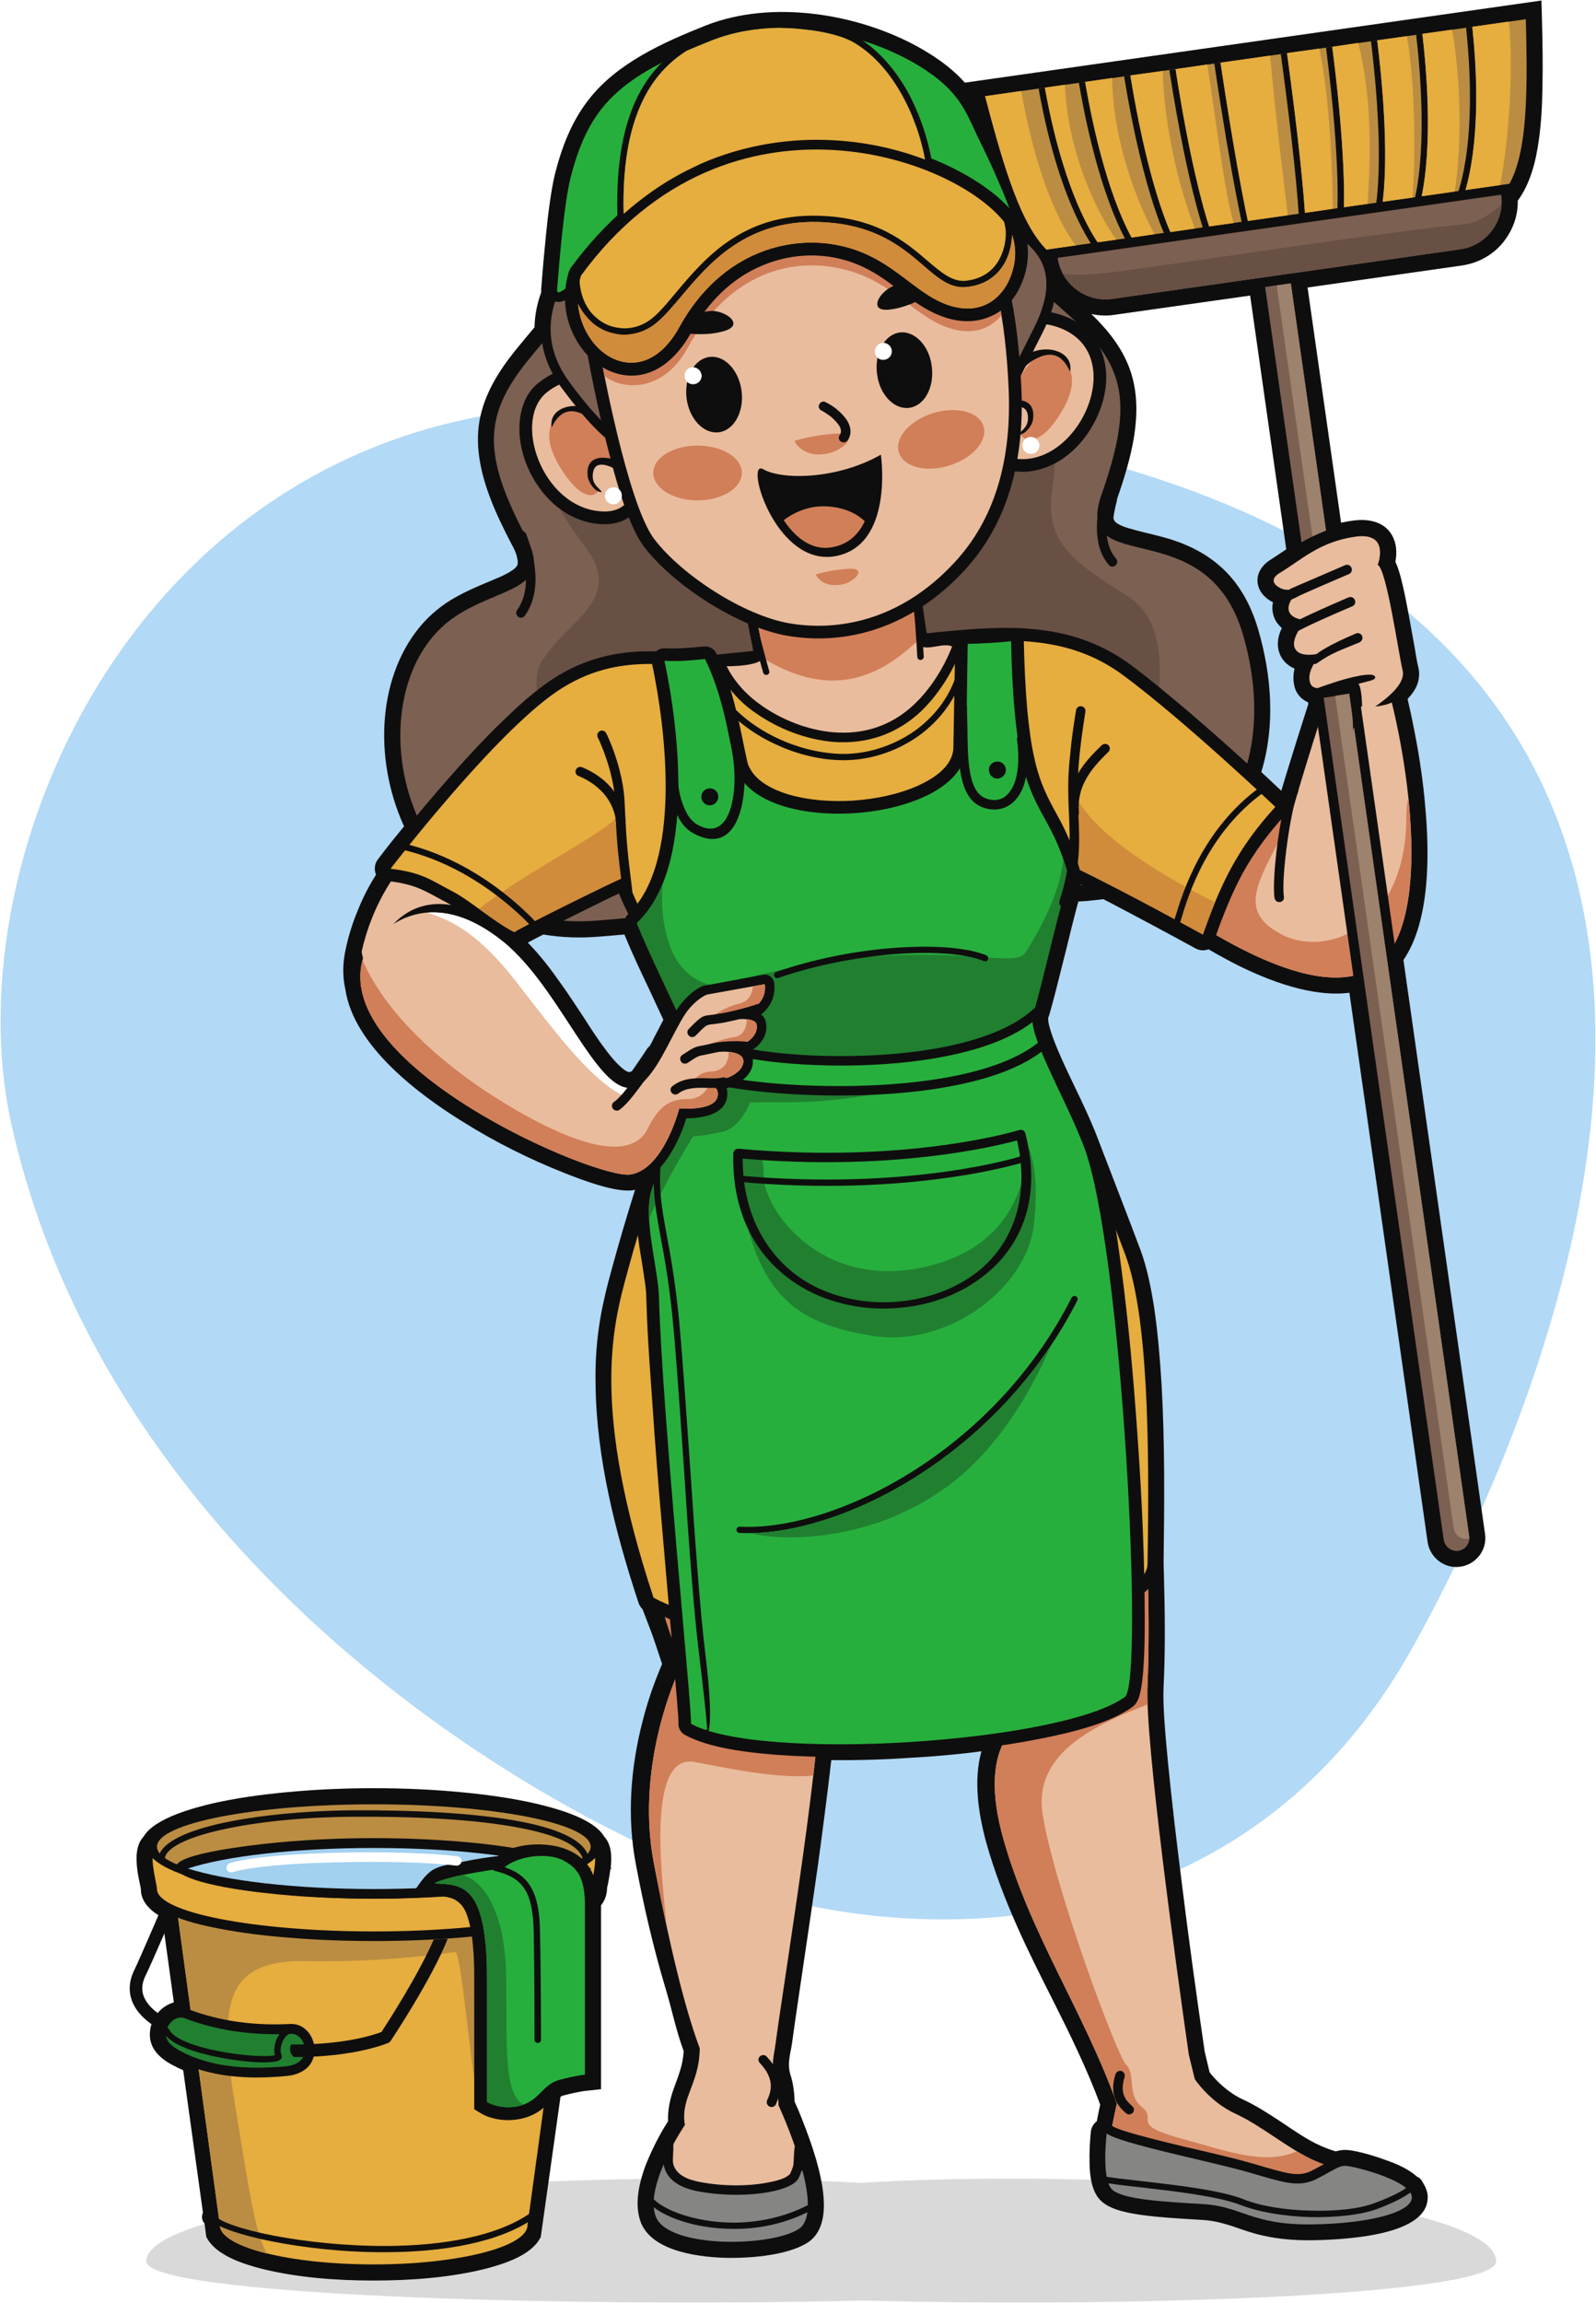
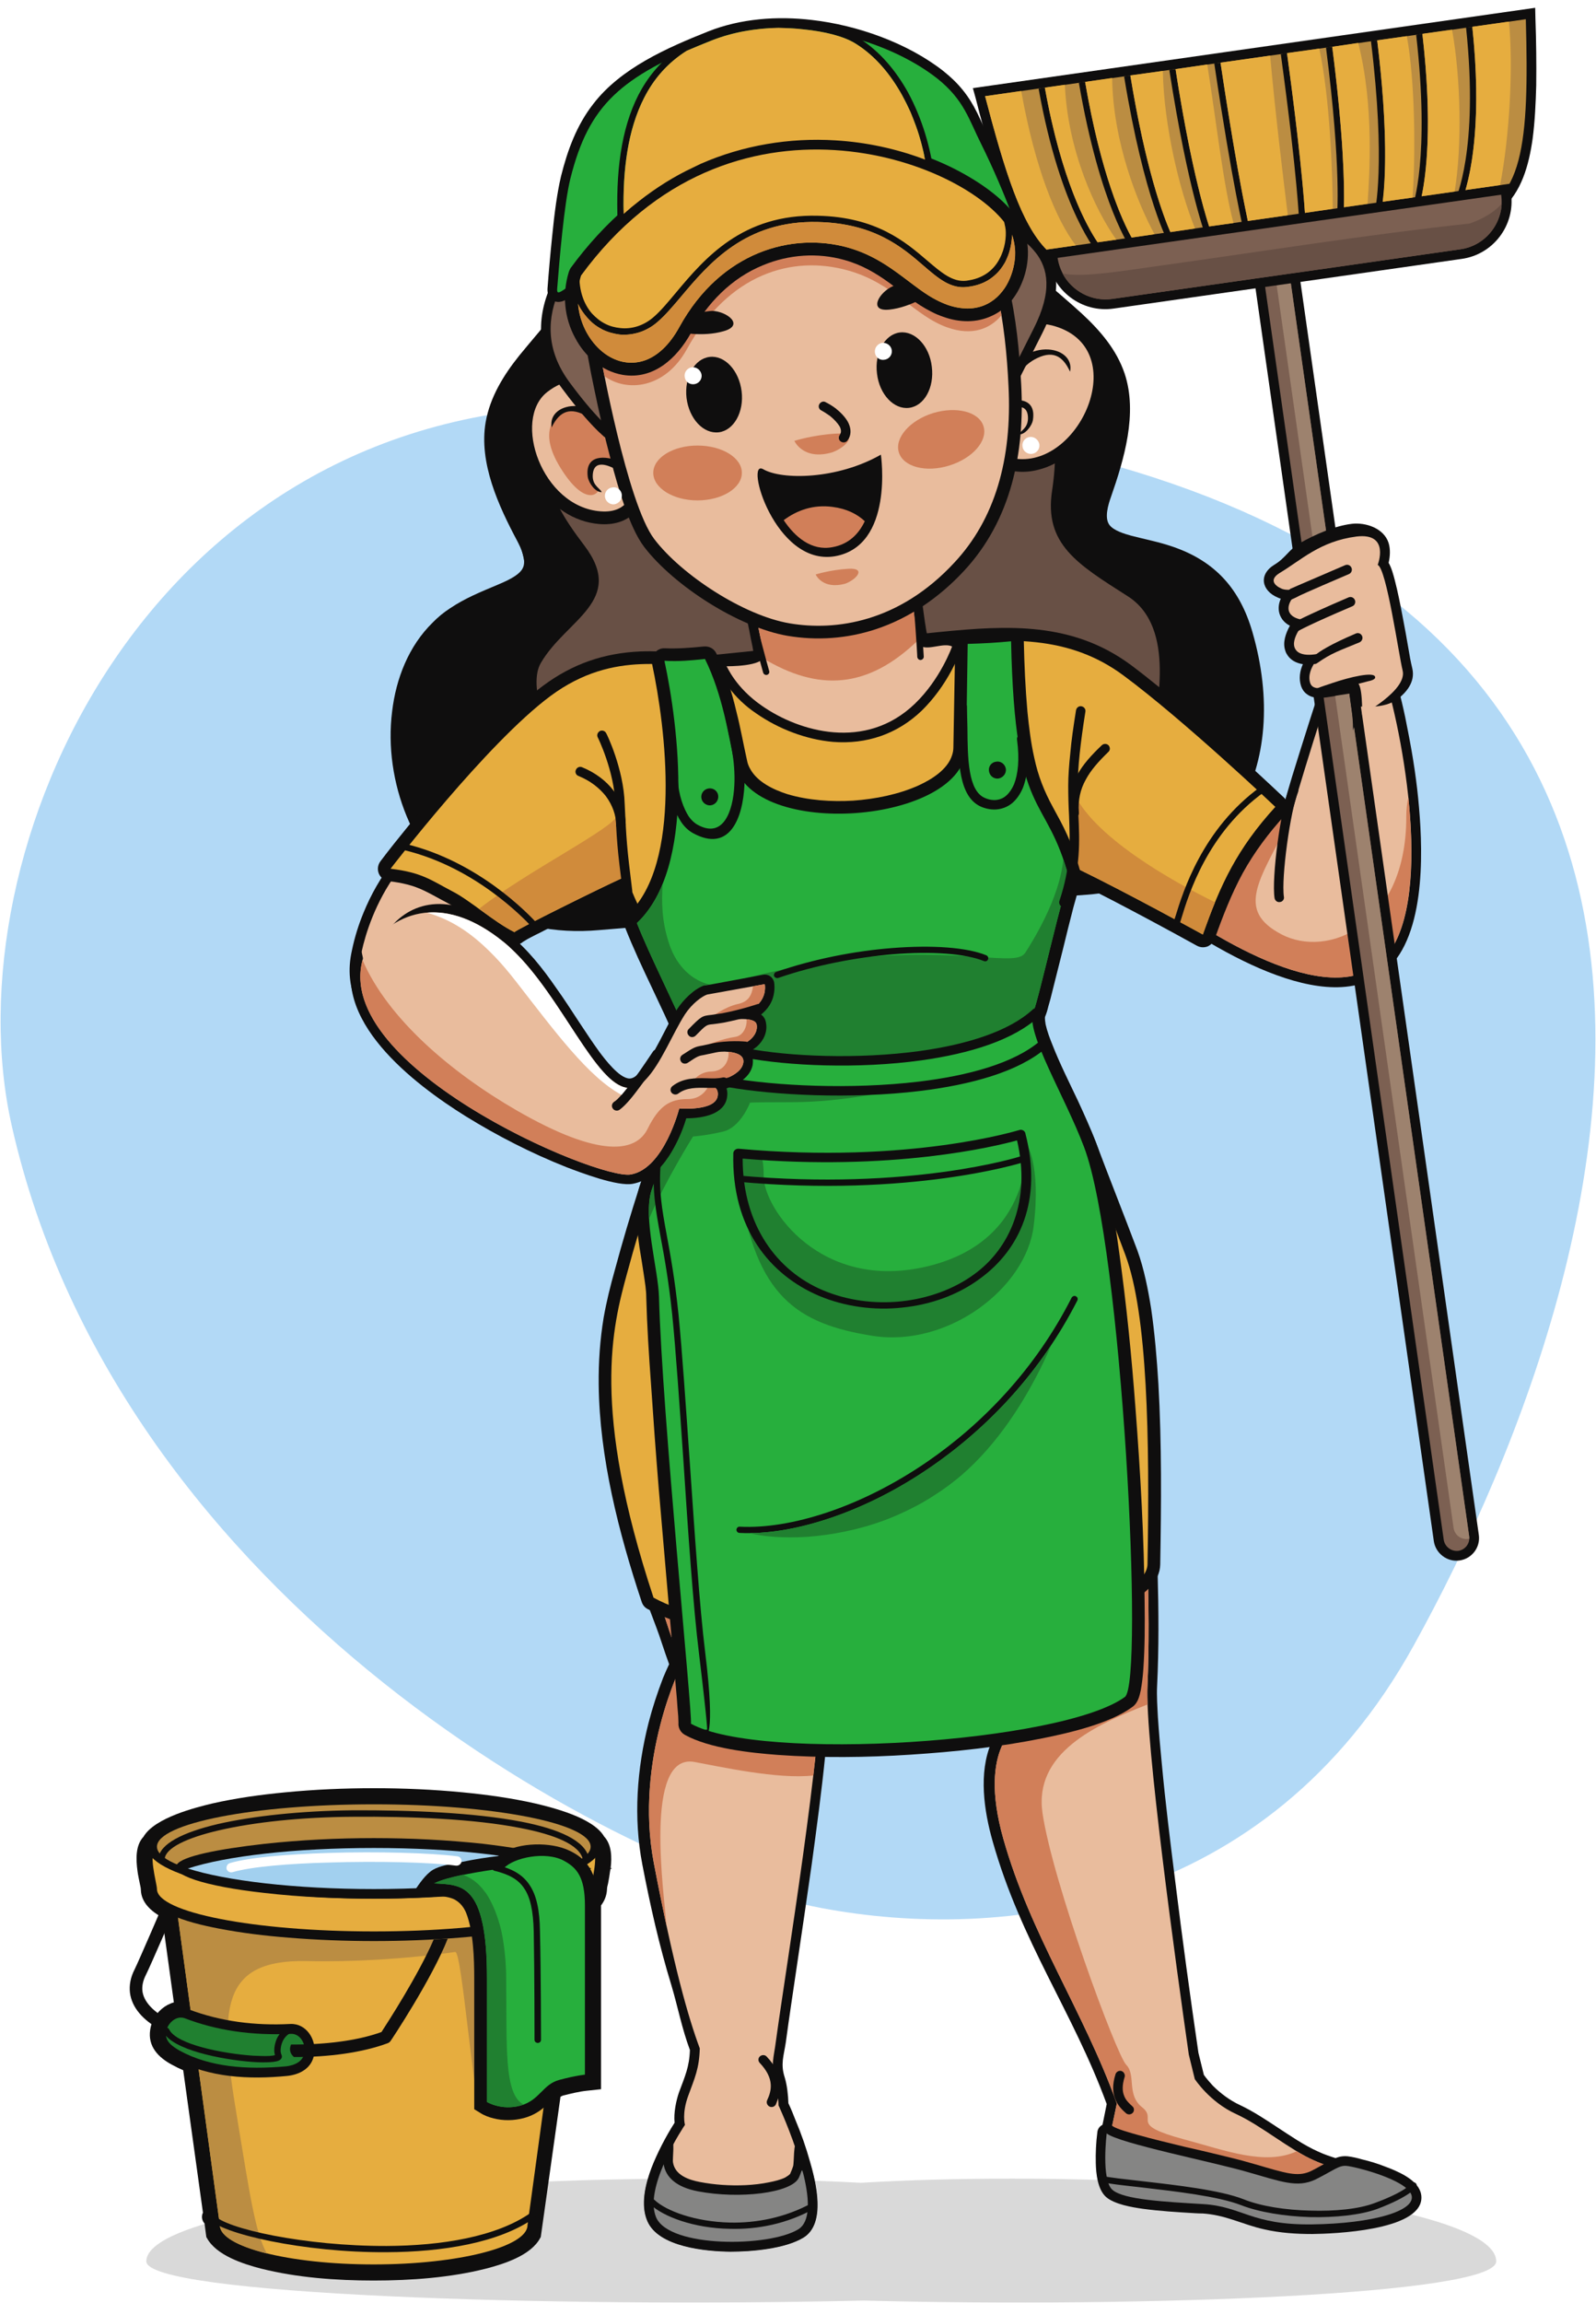
<svg xmlns="http://www.w3.org/2000/svg" version="1.2" viewBox="0 0 614 886" width="400" height="577">
  <style>.a{fill:#fff}.b{fill:#b2d9f6}.c{fill:#d9d9d9}.d{fill:#0f0e0e}.e{fill:#e6ad3f}.f{fill:#bb8d42}.g{fill:#208030}.h{fill:#a2d0ef}.i{fill:#27af3d}.j{fill:#e9bc9d}.k{fill:#d17f59}.l{fill:#858584}.m{fill:#7c6052}.n{fill:#685045}.o{fill:#d08b3b}.p{fill:#9d826e}</style>
  <path class="a" d="m807 943h-1000v-1000h1000z" />
  <path class="b" d="m227.3 156.2c504.4-3.2 400.3 325.6 316.6 476.9-56.7 102.4-158.4 114-227.9 100.9-75.4-14.1-270-116.5-311.6-301-23.8-105.5 51.9-275.7 222.9-276.8z" />
  <path class="c" d="m389.6 838.1c102.8 0 186.1 14.2 186.1 31.8 0 12.9-135.8 17.9-243.4 15.1-121.3 2.8-276.1-2.3-276.1-15.1 0-17.6 93.7-31.8 209.3-31.8 23 0 45.1 0.5 65.7 1.6 18.4-1.1 38-1.6 58.4-1.6z" />
  <path class="d" d="m113 791.3c-9.3 0-18.8-0.8-27.5-2.5-9.3-1.7-17.7-4.4-23.9-8-6.7-3.7-11-8.5-11.7-14.3-0.3-2.8 0.2-5.8 1.8-8.9 1.6-3.2 11.8-26.9 11.8-27 0.6-1.2 2-1.8 3.2-1.3 1.3 0.6 1.8 2 1.3 3.2 0 0.1-10.3 24-12 27.3-1.1 2.2-1.5 4.2-1.3 6.1 0.5 4.1 4 7.7 9.3 10.7 5.8 3.3 13.6 5.8 22.4 7.4 8.1 1.6 16.8 2.4 25.5 2.5-0.8 1.8-0.4 3.5 1.1 4.8z" />
  <path class="d" d="m78.6 855.3q-0.1-0.1-0.2-0.2c-0.9-1.2-1-2.7-0.4-3.9l-7.6-54.8q-2.1-0.9-4.3-2.1c-5.2-2.8-9.4-7-8.4-13.5 0.2-1.3 0.6-2.7 1.2-3.9 1.6-3.2 4.6-5.7 7.9-6.6l-4.5-32.7c-4.2-2.3-8.1-5.7-8.2-10.7 0-0.8-0.3-1.6-0.4-2.3-0.3-1.6-0.7-3.2-0.9-4.9-0.6-4.4-0.8-9.8 2.3-13.1 4.3-7.4 20.2-11.3 26.4-12.8 9.2-2.1 18.7-3.4 28.1-4.3 11.3-1.1 22.8-1.6 34.2-1.6 11.4 0 22.8 0.5 34.2 1.6 9.3 0.9 18.8 2.2 28 4.3 6.2 1.5 22.1 5.3 26.4 12.7 2.9 3.1 3 7.9 2.5 12.1l0.5 0.2-0.6 0.2q0 0.3-0.1 0.7c-0.2 1.6-0.5 3.3-0.8 4.9-0.2 0.7-0.4 1.5-0.4 2.2-0.1 2.4-1 4.5-2.3 6.2q0 32.5 0 65.1v5.6l-5.6 0.6c-2.9 0.3-6 1.1-8.9 1.8q-0.6 0.2-1.1 0.5l-7.6 54-0.2 0.3c-3.5 6.7-13.9 10-20.8 11.8-13.8 3.5-29 4.6-43.3 4.6-14.3 0-29.5-1.1-43.4-4.6-6.9-1.8-17.2-5.1-20.8-11.8l-0.2-0.3z" />
  <path class="d" d="m205.7 859.8c-3.2 6.1-13.8 9.1-19.3 10.5-13.5 3.4-28.8 4.5-42.7 4.5-13.9 0-29.3-1.1-42.8-4.5-5.5-1.4-16-4.4-19.2-10.5l-19.8-142.7h163.8z" />
  <path class="e" d="m202.9 856l18.5-135.2h-77.6-77.7l18.4 135.2c0 8.3 26.5 15.1 59.2 15.1 32.7 0 59.2-6.8 59.2-15.1z" />
  <path class="f" d="m218.7 740.8l1.2-8.9c-5.9 1.7-14.1 4.1-24.4 6.4-24.7 5.4-96.4-5.1-128.4-10.2l17.4 127.9c0 4.3 6.9 8.1 18.1 10.9-4.5-7.9-6.7-23.5-11.6-53.1-6.8-40.7-6.5-60 26.8-59.4 17.1 0.4 37.6-0.7 57.3-3.5 2.6-0.3 7.2 60.2 9.8 59.8 12.9-2.1 23.3-66.1 33.8-69.9z" />
  <path class="d" d="m72.3 772.9c12.6 4.8 25.9 6.4 39.3 5.7 6.1-0.3 10.1 5.9 9.2 11.5-0.7 5.4-5.4 8-10.5 8.5-14.4 1.4-30 0.7-43-6.4-4.2-2.3-8-5.6-7.2-11 0.1-1.1 0.5-2.2 1-3.2 2.1-4.1 6.7-6.8 11.2-5.1z" />
  <path class="g" d="m71 776.4c12.2 4.7 25.8 6.7 40.8 6 3.5-0.2 5.8 3.7 5.3 7.1-0.5 3.5-3.7 5-7.1 5.4-15.5 1.4-29.5 0.2-40.9-6-3-1.7-5.8-3.7-5.3-7.2 0.5-3.4 3.9-6.5 7.2-5.3z" />
  <path class="d" d="m231 726.7c0 4.9-4.8 7.9-8.7 9.7-5.7 2.7-12.6 4.3-18.8 5.5-8.8 1.7-17.9 2.8-26.9 3.5-10.9 0.9-21.9 1.3-32.8 1.3-10.9 0-21.9-0.4-32.8-1.3-9-0.7-18.1-1.8-26.9-3.5-6.2-1.2-13.1-2.8-18.8-5.5-3.9-1.8-8.7-4.8-8.7-9.7-0.1-0.7-0.4-1.8-0.5-2.5-0.3-1.6-0.6-3.2-0.9-4.8-0.6-4.1-1-10.2 3.5-12.4 4.3-2.1 10-2.7 14.7-2.9 6.7-0.3 13.6 0 20.3 0.3 16.7 0.8 33.3 2.2 50.1 2.2 16.8 0 33.5-1.4 50.2-2.2 6.7-0.4 13.5-0.6 20.2-0.3 4.7 0.2 10.5 0.8 14.7 2.9 4.4 2.2 4 8.3 3.4 12.3q-0.3 2.4-0.8 4.9c-0.2 0.7-0.4 1.8-0.5 2.5z" />
  <path class="e" d="m143.8 710.4c35.3 0 71.3-6.1 83.5 0 3.7 1.8 0 14.2 0 16.3 0 9-37.4 16.3-83.5 16.3-46.1 0-83.5-7.3-83.5-16.3 0-2.2-3.8-14.4 0-16.3 12.3-6 48.3 0 83.5 0z" />
  <path class="d" d="m143.8 730.4c48 0 87.2-9 87.2-20 0-11.1-39.2-20.1-87.2-20.1-48.1 0-87.3 9-87.3 20.1 0 11 39.2 20 87.3 20z" />
  <path class="f" d="m143.8 726.7c45.9 0 83.4-7.3 83.4-16.3 0-9-37.5-16.3-83.4-16.3-46 0-83.5 7.3-83.5 16.3 0 9 37.5 16.3 83.5 16.3z" />
  <path class="d" d="m216.5 722.3c-9.6 3.2-20.6 4.8-30.6 5.9-14 1.6-28.1 2.2-42.1 2.2-14.1 0-28.2-0.6-42.1-2.2-23.5-2.6-36.5-7.1-33.7-11 2.2-3.1 15.2-5.8 33.7-7.9 13.9-1.5 28-2.2 42.1-2.2 14 0 28.1 0.7 42.1 2.2 10 1.2 21 2.8 30.6 5.9l11 3.6z" />
  <path class="h" d="m215.3 718.8c-14.6 4.7-41.2 7.9-71.5 7.9-30.4 0-57-3.2-71.6-7.9 14.6-4.8 41.2-7.9 71.6-7.9 30.3 0 56.9 3.1 71.5 7.9z" />
  <path class="d" d="m191.6 714c6.1-5.2 18.5-5.5 25.7-2.8 10.1 3.8 12.7 11.5 12.7 21.8q0 32.5 0 65.1v4.5l-4.5 0.5c-3 0.3-6.1 1.1-9.1 1.9-1.2 0.3-2.1 0.9-3.1 1.8-1.4 1.3-2.7 2.7-4.2 4-2.2 1.9-4.7 3.2-7.6 4-3.8 1-7.9 1.1-11.7 0.1-1.7-0.4-3.6-1.1-5.1-2.1l-2.3-1.4v-2.8q0-23.7 0-47.5c0-7.5-0.3-18.1-3.1-25.2-0.9-2.2-2.3-4-4.5-5.2-3.9-1.9-10.1-1.3-14.5-1.4h-2.3l1.4-1.9c1.8-2.7 4.3-6.4 7.1-8.1 1.4-0.8 2.9-1.3 4.5-1.7 2.3-0.5 4.6-1 7-1.4q6.7-1.4 13.6-2.2z" />
  <path class="d" d="m192.1 715.1c5.7-5.1 18-5.3 24.8-2.7 8.4 3.1 11.9 9 11.9 20.6q0 32.5 0 65.1v3.4l-3.4 0.3c-3 0.3-6.4 1.2-9.3 2-1.4 0.4-2.5 1.1-3.6 2.1-1.4 1.3-2.7 2.7-4.2 3.9-2.1 1.8-4.4 3.1-7.1 3.8-3.6 1-7.5 1.1-11.1 0.1-1.6-0.4-3.4-1-4.7-1.9l-1.8-1.1v-2.1q0-23.7 0-47.5c0-7.5-0.3-18.5-3.2-25.6-3.5-8.8-12-7.2-20.1-7.4 6.5-9 6.4-8.4 17.9-10.7 4.5-0.9 9.2-1.7 13.9-2.3z" />
  <path class="i" d="m167 724.5c10.2 0.7 20.3-0.7 20.3 36.6 0 37.3 0 47.5 0 47.5 0 0 5.5 3.4 12.9 1.4 7.5-2.1 8.5-8.2 15-9.9 6.4-1.7 9.8-2 9.8-2 0 0 0-49.2 0-65.1 0-10.9-3.1-14.5-8.1-17.2-7-3.8-19.4-1.2-23.1 2.9 0 0-20 2.4-26.8 5.8z" />
  <path class="d" d="m190.3 719.7c-0.7-0.1-1.1-0.8-0.9-1.4 0.1-0.7 0.8-1.1 1.5-0.9 5.9 1.4 10 3.6 12.7 7.6 2.7 3.9 4 9.6 4.1 17.9 0.4 16.6 0.4 41.7 0.4 41.8 0 0.7-0.6 1.2-1.2 1.2-0.7 0-1.3-0.5-1.3-1.2 0-0.1 0-25.7-0.3-41.7-0.2-7.9-1.3-13.1-3.7-16.6-2.3-3.5-6-5.4-11.3-6.7z" />
  <path class="d" d="m63.3 715c0 0.7-0.6 1.2-1.3 1.1-0.7 0-1.2-0.6-1.1-1.3 0.5-5.4 9.2-9.9 22.8-13.1 13.5-3.1 32-5.1 52-5.3 22-0.1 46.9 0.9 64.9 4.4 14.4 2.8 24.6 7.3 25.9 14 0.2 0.7-0.2 1.3-0.9 1.5-0.7 0.1-1.3-0.3-1.4-1-1.2-5.6-10.6-9.5-24.1-12.1-17.8-3.5-42.5-4.5-64.4-4.3-19.8 0.1-38.1 2.1-51.5 5.2-12.5 2.9-20.5 6.8-20.9 10.9z" />
  <path class="d" d="m80.4 853.6c-0.5-0.6-0.4-1.3 0.2-1.7 0.5-0.4 1.3-0.4 1.7 0.2 4.1 5.2 35 12 66.4 11.9 21.1-0.1 42.3-3.5 55.5-12.8 0.5-0.4 1.3-0.3 1.7 0.3 0.3 0.5 0.2 1.3-0.3 1.7-13.6 9.6-35.3 13.1-56.9 13.2-32 0.2-63.9-7.2-68.3-12.8z" />
  <path class="d" d="m172.2 745.8c-6.2 15.7-21.8 39.1-21.9 39.2-0.3 0.5-0.7 0.8-1.2 1-9.7 3.6-22.7 5.4-36.1 5.3-1.5-1.3-1.9-3-1.1-4.8 12.9 0.1 25.4-1.4 34.8-4.8 2.4-3.7 14.3-22.1 20.1-35.6q2.7-0.2 5.4-0.3z" />
  <path class="d" d="m112.8 779.4c0.6-0.1 1.2 0.3 1.3 1 0.1 0.7-0.4 1.3-1 1.4q-0.7 0.1-1.4 0.3c-1.3 0.6-2.3 1.7-3 3.1-0.6 1.3-0.9 2.8-0.8 4.1q0.1 0.6 0.3 1.1 0.5 1.1-0.4 1.9c-0.7 0.6-2.1 0.9-4.1 1-1.8 0.1-4.1 0.1-6.7-0.1-12-0.9-30.9-4.7-34.2-11.5-0.3-0.6 0-1.3 0.6-1.6 0.6-0.3 1.3 0 1.6 0.6 2.8 5.8 20.7 9.3 32.2 10.1 2.5 0.1 4.7 0.2 6.4 0.1q1.5-0.1 2.1-0.3-0.1-0.5-0.2-1c-0.2-1.7 0.2-3.7 1-5.5 0.9-1.8 2.4-3.4 4.3-4.2q0.9-0.4 2-0.5z" />
  <path class="g" d="m186.6 727.9q-1.4-1.9-2.8-3.2c-1.9-1.7-3.8-2.8-5.8-3.5-4.3 0.9-8.5 2-11 3.3 2.8 0.2 5.7 0.2 8.3 1 1.9 0.5 3.7 1.4 5.2 3.1q0.1 0.1 0.2 0.2c2 2.1 3.7 5.5 4.8 10.8q0.2 0.5 0.3 1.2 0.3 1.7 0.6 3.7 0.3 2.1 0.5 4.6c0.3 3.4 0.4 7.4 0.4 12 0 37.3 0 47.5 0 47.5 0 0 5.5 3.4 12.9 1.4q0.6-0.2 1.2-0.4c-7.7-3.9-6.4-23.1-6.7-48.2 0-5.1-0.4-9.6-1-13.7q-0.3-2.1-0.7-4.1-0.4-1.9-0.9-3.6-0.2-0.5-0.3-1c-1.4-4.5-3.1-8.1-5-10.9q-0.1-0.1-0.2-0.2z" />
  <path class="a" d="m89.4 720.2c-1 0.3-2-0.3-2.3-1.2-0.2-1 0.3-2 1.3-2.3 7.5-2.2 22.2-3.4 37.8-3.9 19.2-0.6 39.8 0 49.7 1.3 1 0.1 1.7 1 1.6 2-0.1 1-1.1 1.7-2.1 1.6-9.7-1.3-30-1.8-49.1-1.2-15.3 0.4-29.7 1.6-36.9 3.7z" />
-   <path fill-rule="evenodd" class="d" d="m465 365.2c-1.7 0.6-3.5 0.5-5.1-0.4q-16.1-8.8-32.3-17.3-1.6-0.8-3.1-1.6-3.2 0.4-6.3 0.7-1.7 0.1-3.3 0.2-0.4 1.3-0.7 2.5c-1.4 5.3-2.7 10.7-4 16-1.4 5.4-2.7 10.9-4.1 16.3q-0.8 3-1.6 6c-0.4 1.3-0.7 2.7-1.2 3.9-0.1 0.6 0.1 1.9 0.2 2.4 0.6 2.5 1.5 5.1 2.5 7.6 2.9 7.3 6.5 14.4 9.9 21.6 2.4 5.1 4.8 10.4 6.8 15.7l0.1 0.3c5.3 13.9 10.7 27.6 15.9 41.5 2.7 7.2 4.2 15 5.4 22.7 1.4 9.6 2.2 19.3 2.8 29 1.3 22.7 1.1 45.6 0.8 68.3q0 2.3 0.1 4.6c0.4 14.5 0.6 29-0.1 43.5-0.2 3.8 0 7.8 0.2 11.6 0.4 6 0.9 11.9 1.5 17.9 1.5 15.1 3.3 30.3 5.2 45.4 2.7 21.9 5.7 43.7 8.9 65.6l1.9 8c0.9 1.2 1.9 2.3 3 3.4 2.8 2.8 6.1 5.3 9.7 7 5.3 2.4 10.1 5.6 15 8.8 4.8 3.2 9.7 6.7 15.1 9.1 1.8 0.8 3.7 1.5 5.7 2.1q1.2-0.3 2.4-0.5 1.2-0.1 2.4 0c2 0.2 4.1 0.7 6.1 1.2q4.5 1.2 8.8 2.8c4 1.4 8.5 3.4 11.7 6.3q0.3 0.1 0.5 0.2c0.7 0.5 1.3 1.1 1.6 1.9 0.6 1 1.2 2 1.5 3.1q0.6 1.7 0.4 3.4-0.1 1.3-0.5 2.5c-2.8 7.7-15.4 10.4-22.5 11.6-7 1.1-14.3 1.6-21.4 1.7-6.4 0.1-12.8-0.4-19-1.8-4.1-0.9-8-2.3-12-3.7-3.8-1.2-7.3-2.1-11.2-2.3q-1.6-0.1-3.1-0.2c-6.7-0.4-13.5-0.8-20.2-1.7-4.8-0.7-11.6-1.8-15.4-5.1-4-3.4-4.7-9.9-4.8-14.8-0.1-4.1 0.1-8.2 0.5-12.2 0.2-1.6 1-3 2.3-4q0.6-3.2 1.3-6.4c-5.1-13.7-11.5-26.8-18.1-39.9-4.8-9.5-9.6-19-13.9-28.7-4.6-10.4-8.7-21-11.8-32-3-10.9-5.1-24-1.9-35.3-9 1.2-18.1 2-27.3 2.5-10.1 0.7-20.3 1-30.5 0.9-1.5 13.4-3.3 26.8-5.1 40.2-1.9 13.2-3.8 26.5-5.8 39.7-1.4 9.7-2.9 19.4-4.2 29-0.7 4.7-2 7.9-0.5 12.5 1 3.1 1.4 6.7 1.5 10q1.4 3 2.6 6.1c2.1 5.3 4.1 10.7 5.7 16.2 2.6 9.3 6.5 25.9-3.6 32.1-7.6 4.6-20.6 5.7-29.4 5.7-10.6-0.1-29.4-2-34.3-13.2-2.9-7-0.9-15.5 1.6-22.3 2.3-5.8 5.3-11.8 8.7-17.1-0.2-3.9 0.7-8.4 2-12 1.9-5.4 3.7-9.3 4-15-3-8-4.6-16.4-7.1-24.5-4.6-15.4-8.2-31-11.2-46.8-3.6-18.4-2.2-37.5 2.5-55.6 1.5-5.9 3.4-11.8 5.7-17.6q0.9-2.2 1.8-4.4-1.2-3.6-2.4-7.2c-1.5-4.7-3.4-9.2-5.1-13.8q-1.1-1.1-1.6-2.6c-8.8-26.6-16.2-55.6-16.5-83.8-0.2-8.7 0.4-17.4 1.9-26 1.1-6.2 2.6-12.3 4.3-18.4 2.8-10.3 5.8-20.5 9-30.6q-0.2 0.1-0.5 0.1c-6.5 1.3-20.5-4.1-26.8-6.6-13.6-5.4-26.8-12-39.2-19.8-17.3-10.7-41.8-29.3-45-50.8-1.2-5.4-1-10.5 0.2-15.8 1.1-5 2.6-9.9 4.6-14.6 1.9-4.8 4.2-9.3 7-13.7-0.8-2-0.6-4.3 0.8-6 3.2-4.3 6.6-8.5 10-12.6q-0.7-1.5-1.3-3c-5.3-12.9-7.5-27.5-5.8-41.5 1.6-13.2 6.8-26.2 16.3-35.7q3.3-3.2 7.1-5.8c5.9-3.9 12.2-6.4 18.6-9.1 2.2-0.9 7.4-3.1 8.6-5.2 0.3-0.6 0.3-1.4 0.2-2q-0.2-1.2-0.5-2.3c-0.5-1.4-1.1-2.7-1.8-3.9-3-5.8-5.9-11.6-8.2-17.7-3.6-9.4-5.9-19.7-4.2-29.7 1.8-10.2 7.2-18.9 13.5-26.8 2.5-3.1 5.1-6.2 7.7-9.3 0.1-4.7 1-9.2 2.6-13.5q-0.1-0.8 0-1.6c0.5-6.7 1.1-13.5 1.8-20.3 0.4-4.2 0.9-8.5 1.5-12.7 0.5-3.6 1.1-7.1 1.9-10.6 2.6-10.3 6.3-20.2 12.9-28.7 10.9-14.2 28.9-22.2 45.2-28.7 13-5.1 27.5-6.1 41.3-4.5 17.8 2 37.5 9 51.6 20.1 2.6 2.1 4.9 4.2 6.9 6.5l-0.1-0.1 221.9-31.6 0.2 7c0.2 8.6 0.4 17.2 0.2 25.8-0.1 6.9-0.4 13.9-1.4 20.9-1.1 8-3.2 16.6-8.1 23.3 0.1 5.5-1.7 10.8-5 15.2-3.9 5.3-9.8 8.7-16.3 9.7l-59.6 8.5 12.9 90.5q2.6-0.6 5.2-0.9c6.5-0.8 13.2 1.1 15.4 8 0.8 2.5 0.8 5.3 0.3 7.9 1 2.1 1.6 4.3 2.2 6.5 1.2 4.7 2.1 9.5 3 14.3q1.1 6 2.2 12.1c0.4 2.5 0.8 5.1 1.4 7.6 0.7 2.8 0.3 5.5-1 8.1-0.8 1.5-1.9 2.9-3.1 4.2q1.4 6 2.6 12.2c1.9 9.7 3.4 19.5 4.2 29.4 1.6 17.6 2 43.6-8.4 58.8l31.4 220.8c0.9 6.1-3.4 11.7-9.5 12.6-6 0.9-11.7-3.4-12.6-9.5l-30.1-211.3c-14.2 1.8-30.7-4.5-43-10.6q-5.7-2.9-11.2-6.1zm24.8-133.5c-7.4-3.7-8.3-12-0.6-16.6 1.9-1.2 3.8-2.5 5.7-3.8l-13.9-97.6-52.2 7.4c-3 0.5-6.1 0.3-8.9-0.3 6.5 6.3 12.2 13.4 15.1 22.1 5.3 15.9 0.1 33.8-5.2 49q0 0.6-0.2 1.2-0.8 3-1.2 6c0 0.5 0.2 1 0.5 1.4 1.2 1.6 5.2 2.7 7.1 3.2 5.3 1.5 10.8 2.5 16 4.3 17.2 5.9 27.2 17.2 32.2 34.5 5.1 17.6 6.5 36.8 1.1 54.5q3.9 3.6 7.7 7.2 0.9-3 1.8-6 4.2-13.7 8.6-27.4l-0.1-0.6q-1.1-0.5-2-1.2c-1.5-1.1-2.5-2.6-3.1-4.4-0.7-2.4-0.7-5-0.1-7.4-2.1-0.9-3.9-2.3-5.1-4.4q-0.5-0.8-0.8-1.8c-1.1-3.2-0.4-6.5 1-9.4-1.5-1.3-2.6-2.8-3.2-4.8-0.5-1.7-0.6-3.4-0.2-5.1zm-239.8 170.6q0.9-1.6 1.7-3.3c1.2-2.2 2.3-4.4 3.5-6.7-1.8-3.9-3.7-7.8-5.5-11.8-3.3-6.9-6.6-13.9-9.5-21q-4.8 0.4-9.6 0.8c-7.2 0.6-14.5 0.4-21.6-0.8l-0.6 0.3q-2.4 1.2-4.8 2.5-0.3 0.2-0.6 0.3c4.8 4.9 9 10.4 12.9 16 3.1 4.3 6 8.8 8.9 13.2 2.5 3.9 5 7.8 7.8 11.5 1.4 1.9 2.9 3.8 4.5 5.5 0.9 0.9 3.6 3.7 5 3.6 0.3 0 0.8-0.2 1.1-0.5q3-4.3 5.9-8.7 0.4-0.5 0.9-0.9z" />
  <path class="d" d="m271.4 481.1l139.6-1.8 1 2.3c5.4 12.2 10.6 24.6 15.7 37 2.5 6.1 5 12.2 7.3 18.4 1.8 4.7 3.6 9.5 5 14.4 1 3.2 1.6 6.6 2.1 9.9 0.6 4.3 1.1 8.6 1.5 12.9 1 10.3 1.5 20.7 1.8 31 0.4 14.4 0.5 29-0.2 43.3-0.2 3.9 0.1 8.1 0.3 12 0.4 6 0.9 11.9 1.5 17.9 1.4 15.2 3.3 30.4 5.2 45.5 2.7 21.9 5.7 43.9 8.9 65.8l2.1 8.5c1 1.4 2.3 2.9 3.4 4.1 3 3 6.6 5.7 10.5 7.5 5.1 2.4 9.9 5.6 14.6 8.7 4.9 3.2 10.1 6.8 15.5 9.2 2.3 1.1 4.8 1.9 7.3 2.7 5.5 1.7 11.4 3.2 17.1 4.3l6.2 1.1-4 4.9c-2.9 3.5-9 10.4-13.2 11.7-3.8 1.1-11 0.1-14.8-0.6-9.2-1.6-18.4-4.3-27.2-7.3-8.9-3.1-17.1-3.4-26.4-2.4-6.4 0.7-14.7 2.4-20.7 0-5.4-2.1-8.5-6.4-9.1-12.1-0.3-3.2 0.2-6 1-9.1 0.9-3.8 1.6-7.6 2.4-11.5-13-35.5-32.9-62.2-43.9-101.1-3.3-11.6-5.5-26.3-0.5-37.9 1.2-2.7 3.2-5.9 5.7-8.2l-40-79.7c-1.9 2.4-3.6 4.9-5.3 7.3-6 8.5-11.6 17.7-15.8 27.3-3.8 8.4-7 18.4-6.6 27.8 0.1 4.2-0.1 8.6-0.4 12.8-0.3 5.8-0.9 11.6-1.5 17.3-1.4 14-3.3 28-5.2 42-1.9 13.2-3.8 26.4-5.8 39.7-1.4 9.6-2.9 19.3-4.2 29-0.8 5.3-2.1 8.3-0.4 13.5 0.9 3 1.3 6.7 1.4 9.9 1 2.1 1.9 4.3 2.7 6.4 2.2 5.2 4.1 10.6 5.6 16 2.3 7.9 6.3 23.9-2.5 29.3-7.1 4.3-19.9 5.4-28.1 5.4-9.3-0.1-27.7-1.7-32-11.8-2.7-6.3-0.7-14.3 1.6-20.4 2.2-5.7 5.5-12.1 8.9-17.4-0.4-3.8 0.6-8.5 1.7-11.7 2.3-6.2 4-9.8 4.2-16.3-3.1-8.3-4.6-16.4-7.1-24.8-4.7-15.3-8.2-30.9-11.2-46.5-3.5-18.1-2.1-36.9 2.4-54.6 1.5-5.8 3.4-11.6 5.6-17.3 0.7-1.7 1.5-3.5 2.3-5.2-1-2.7-1.9-5.4-2.8-8.1-2.6-8.1-6.4-16.3-8.5-24.5-6.1-24.1-10.4-49.6-10.7-74.4-0.1-11 0.6-22 2.5-32.7 1.5-8.7 3.9-20.1 8.5-27.7 2.6-4.5 6.8-8.6 12.5-7.7 4.1 0.6 7.3 3.8 9.4 7.2 1.3 2.2 2.8 5.6 3.1 8.8z" />
  <path class="j" d="m265.7 484.9c8.8 0-13.4-45.6-24.1 16.2-10.8 61.8 20.6 139.3 20.6 139.3 0 0-18.3 36.4-10.7 76.2 7.6 39.7 13.2 59.3 17.7 71.4-0.2 7.8-2 11.5-4.4 18.1-2.6 7-1.3 11.3-1.3 11.3 0 0-16.1 23.7-11.1 35.6 5.1 11.8 43.4 11.5 54.7 4.6 11.4-7-7.6-47.7-7.6-47.7 0 0 0-5.5-1.2-9.5-1.9-6.2-0.6-8.8 0.2-15.2 3.8-27.9 18.2-115.1 17.1-140.2-1.3-30 32.3-69.5 32.3-69.5l44.4 87.9c0 0-16.4 8.1-6.3 43.9 10.5 37.2 30.9 66.3 43.7 101.9 0 0-2.1 10.2-2.7 12.5-0.5 2.4-3.6 13.2 5.9 16.9 9.5 3.8 25.2-5.2 46.9 2.4 21.8 7.5 35.9 8.9 39.7 7.8 3.8-1.2 11.4-10.4 11.4-10.4 0 0-15.5-2.9-25.3-7.3-9.7-4.3-20.1-13.3-30.1-17.9-10.1-4.6-15.8-13.4-15.8-13.4l-2.3-9.4c-4.9-34.3-16.9-120.8-15.9-142 1.2-26.6 0-78.6-5.1-96-5-17.3-27.8-69.3-27.8-69.3z" />
  <path class="k" d="m352.9 585.4l39.4 78c0 0-16.4 8.1-6.3 43.9 10.5 37.2 30.9 66.3 43.7 101.9 0 0-2.1 10.2-2.7 12.5-0.5 2.4-3.6 13.2 5.9 16.9 9.5 3.8 25.2-5.2 46.9 2.4 21.8 7.5 35.9 8.9 39.7 7.8 3.8-1.2 11.4-10.4 11.4-10.4 0 0-15.5-2.9-25.3-7.3-2.2-0.9-4.4-2.2-6.7-3.5-12.3 5.6-27.5-0.4-43.3-4.6-21.6-5.8-10-7.4-16.1-12.3-6.2-4.8-2.3-12.5-6.2-16.4-3.8-3.9-28.3-70.3-32.2-96.8-3.4-23.1 20.2-33.9 40.4-41.8-0.1-2.9-0.1-5.4 0-7.3 1.2-26.6 0-78.6-5.1-96-1-3.5-2.8-8.5-4.9-14.2-9.1-11.6-18.2-18.6-23.3-17.8-11 1.7-37.9 39.2-55.3 65z" />
  <path class="k" d="m240.2 548.1c4.1 48.2 22 92.3 22 92.3 0 0-18.3 36.4-10.7 76.2 1.7 9.1 3.4 17.2 4.9 24.3-0.8-11.6-9-66.6 10.7-63.1 9.4 1.7 32.1 6.8 45.8 5.2 1.9-16.2 3-30.2 2.7-38-0.4-8.8 2.2-18.4 6.1-27.5-8-30.8-30.2-57.8-65.1-66.1-6.4-1.5-11.8-2.6-16.4-3.3z" />
  <path class="d" d="m258.9 831.9c0.8 4.9 6.1 6.7 10.4 7.5q4.2 0.8 8.5 1.1c5.9 0.4 12.3 0.2 18.1-1 2-0.4 4.2-0.9 6.1-1.8 0.5-0.3 1.7-1 2-1.5 0.4-0.9 0.8-1.9 1.1-2.8 0.5-1.6 0-9.5 1.7-9.4 1.6 0 4.9 8 5.3 9.6 2 7.6 5.2 22.1-3.1 27.1-7 4.3-19.9 5.4-28 5.4-9.3-0.1-27.6-1.7-31.9-11.7-3.1-7.1-0.1-16.5 2.8-23.3 0.7-1.5 4.6-8.3 6.2-8.1 1.7 0.1 0.5 7.3 0.8 8.9z" />
  <path class="l" d="m307.3 837.8c-2.9 5.9-22.9 8.2-38.7 5.2-8.5-1.6-12.5-5.5-13.3-10.4-3 7-5.2 14.9-2.9 20.4 5.1 11.8 43.4 11.5 54.7 4.6 4.7-2.9 4.3-11.3 2.2-20.3-1-4-0.6-2.4-2 0.5z" />
  <path class="d" d="m428.1 817.9c1.4 1.1 7.6 2.8 9.4 3.3 6 1.7 12 3.1 18.1 4.6q7.1 1.6 14.1 3.3c3.7 0.9 7.5 1.8 11.2 2.9 4.1 1.1 8.3 2.5 12.5 3.5 2.5 0.6 5.2 1.1 7.8 0.7q1.8-0.3 3.4-1.1c2.2-1.1 4.4-2.4 6.6-3.6 1.7-0.9 3.4-1.8 5.4-2q0.9-0.1 1.9 0c1.8 0.2 3.9 0.7 5.6 1.2 3 0.7 5.9 1.6 8.7 2.7 4.6 1.7 12.2 4.8 13.8 9.9q0.4 1.3 0.3 2.6c-0.9 12.2-33.8 13.4-42 13.5-6.2 0-12.4-0.4-18.5-1.8-4.1-0.9-7.8-2.3-11.8-3.6-4-1.3-7.6-2.2-11.8-2.5q-1.5 0-3-0.1c-6.7-0.4-13.5-0.8-20.1-1.7-4.2-0.6-10.8-1.7-14.1-4.5-3.3-2.9-3.9-9-4-13.1-0.1-3.8 0.1-8 0.6-11.8 0.1-1.4 1-2.5 2.2-3 1.3-0.5 2.6-0.3 3.7 0.6z" />
  <path class="l" d="m425.8 820.7c4.6 3.8 41 11 54 14.8 13.1 3.7 19.3 6.3 26.4 2.9 7-3.5 9-5.5 11.9-5.2 3 0.2 23.1 5.2 25 11.2 1.9 6.1-14.9 11-38.3 11.3-23.3 0.3-26.9-6.9-41.8-7.8-14.9-0.9-30.7-1.7-35-5.5-4.4-3.8-2.2-21.7-2.2-21.7z" />
  <path class="d" d="m423.3 839.3c-0.7-0.1-1.1-0.8-0.9-1.4 0.1-0.7 0.8-1.1 1.4-0.9 3.1 0.7 8.9 1.3 15.8 2.1 13.1 1.5 29.8 3.4 38.8 6.9 6.6 2.7 16.3 4.2 25.8 4.4 9.4 0.3 18.6-0.6 24.7-2.9 12.2-4.5 13.9-7.4 14-7.4 0.3-0.6 1.1-0.8 1.6-0.4 0.6 0.3 0.8 1.1 0.4 1.7 0 0-2.1 3.5-15.1 8.4-6.4 2.3-16 3.3-25.7 3.1-9.8-0.3-19.7-1.9-26.6-4.6-8.7-3.4-25.2-5.3-38.1-6.8-7-0.8-13-1.4-16.1-2.2z" />
  <path class="d" d="m250.3 848.1c-0.5-0.5-0.5-1.2-0.1-1.7 0.4-0.5 1.1-0.6 1.6-0.1 4.4 4.2 15.6 8.4 29.1 8.7 9.9 0.2 21.1-1.8 31.6-7.6 0.6-0.3 1.2-0.1 1.5 0.5 0.3 0.6 0.1 1.3-0.5 1.6-10.8 6.1-22.4 8.2-32.7 7.9-14-0.2-25.8-4.8-30.5-9.3z" />
  <path class="d" d="m170 314.2l33.4 25-4.1 25.9-62.2 21.1c-2.5-6.5-3.6-12.6-1.7-20.9 1-4.8 2.5-9.6 4.4-14.2 5.8-14.2 15.2-26.5 27.9-35.3z" />
  <path class="j" d="m169.9 318.9c-28.6 19.6-31.8 52.8-31.8 52.8l58-9.8 3.2-21.1z" />
  <path class="d" d="m494.2 308.9q1.4-5 2.9-10c4.4-14.2 8.9-28.4 13.6-42.5l1-2.9 23.9 3 0.7 2.3c2.3 7.4 4.1 15.2 5.5 22.8 1.9 9.6 3.4 19.4 4.2 29.1 1.6 18.3 2.4 51.2-14 63.6-24.1 18.2-71.7-13.5-91.5-28.3l-3.2-2.4 39.3-46z" />
  <path class="j" d="m442.8 343c16.8 12.5 64.6 45.2 87 28.3 22.9-17.3 10.9-85.6 2.9-111.3l-18.5-2.4c0 0-10.7 32.3-17.8 57.2l-19.1-12.3z" />
  <path class="k" d="m442.8 343c16.8 12.5 64.6 45.2 87 28.3 13.4-10.2 14.8-38 12.1-64.5-0.5 2-0.8 4.5-0.8 7.5 0 41.9-30.3 54.5-48.1 45.1-17.7-9.3-8.4-20.9 2.9-43.2q-0.2-1-0.4-2l-18.2-11.7z" />
  <path class="d" d="m390.6 461c0-0.6 0.5-1.1 1.1-1.1 0.6-0.1 1.1 0.4 1.1 1 1.1 19 14.2 24.7 21.3 27.8l1.1 0.5c0.5 0.2 0.8 0.9 0.5 1.4-0.2 0.6-0.9 0.8-1.4 0.6l-1.1-0.5c-7.5-3.3-21.4-9.4-22.6-29.7z" />
  <path class="d" d="m321.8 77.3v-0.1l13.6-0.5 10.3-0.4v0.1l36.8-1.3 0.7 2.9c1.9 7.4 4.4 14.2 9.2 20.3 2.8 3.6 6.2 6.7 9.5 9.8 4.8 4.2 9.7 8.3 14.4 12.6 7 6.5 13.3 13.8 16.4 23 5.1 15.3-0.2 33-5.3 47.6-1 2.8-2.6 8-0.5 10.7 1.7 2.2 5.9 3.4 8.4 4.1 5.4 1.4 10.7 2.4 15.9 4.2 16.4 5.6 25.9 16.3 30.7 32.9 14.8 51.2-7.8 96.7-63.9 101-25.8 1.9-51.7 3.7-77.6 5.4-36.7 2.4-73.3 5.1-110 8.2-16.7 1.5-33.3-1.6-47.4-10.9-12.1-7.9-21.1-19.5-26.6-32.9-5.2-12.6-7.3-26.8-5.6-40.3 1.5-12.7 6.4-25.2 15.6-34.2q3-3.1 6.7-5.5c5.8-3.9 11.8-6.3 18.2-9 2.8-1.2 8.2-3.4 9.7-6.3 1.7-3-0.6-7.8-2-10.5-7.2-13.5-14.9-30.1-12.2-45.8 1.7-9.7 6.9-18.1 13-25.7 4.1-5 8.3-9.9 12.4-14.8 2.9-3.6 5.8-7.2 8-11.2 3.8-6.8 5.3-13.9 6.1-21.5l0.3-3 56.9-7.3z" />
-   <path class="m" d="m379.6 79c6 23.1 14.4 26.4 34.1 44.5 19.8 18.1 21.9 33.1 10.2 66.5-11.8 33.5 40.2 5.5 54.4 54.3 14.1 48.7-6.8 92-60.6 96.1-75.1 5.8-96.3 5.9-187.6 13.7-77.5 6.6-95.9-89.8-54.9-117 17.2-11.5 38.1-9.9 27.1-30.6-16.5-31.2-16.5-46.3 0.4-67.4 17-21.1 24.8-25.7 27.4-49.5l53.7-6.9 41.7-1.8v-0.1l10.1-0.3 7.1-0.3h0.1z" />
  <path class="n" d="m224.1 142.2c-20.6 32.9-15.5 46.4 0.7 67.7 16.1 21.3-7.1 28.4-16.8 45.2-9.7 16.7 25.8 80 65.8 81.3 40 1.2 170.3-44.6 170.3-53.6 0-9 9.1-41.3-10.3-53.5-19.3-12.3-32.2-20-29-40.7 3.2-20.6 0-49-5.8-57.4-5.8-8.4-174.9 11-174.9 11z" />
  <path class="d" d="m282.9 461c0-0.6-0.4-1.1-1-1.1-0.7-0.1-1.2 0.4-1.2 1-1.1 19-14.2 24.7-21.3 27.8l-1 0.5c-0.6 0.2-0.8 0.9-0.6 1.4 0.2 0.6 0.9 0.8 1.4 0.6l1.1-0.5c7.6-3.3 21.4-9.4 22.6-29.7z" />
  <path class="d" d="m238.1 343.7q-1.4 0.7-2.8 1.3-6.9 3.4-13.8 6.8-6.9 3.4-13.6 6.9-2.5 1.2-4.9 2.5c-0.6 0.4-1.2 0.7-1.8 1.1-1.5 1.3-3.6 1.6-5.4 0.7-4.1-2-7.8-4.7-11.5-7.3-4-2.9-8.1-6.2-12.5-8.5-2.9-1.5-5.6-3.1-8.5-4.5-4.5-2.2-8.8-3.1-13.6-3.7-1.8-0.2-3.3-1.3-4-2.9-0.7-1.7-0.4-3.5 0.7-4.9 3.4-4.5 7-9 10.6-13.4 7.8-9.6 15.9-19 24.3-28.1 4.5-4.9 9.2-9.7 14-14.2 4.3-4.2 8.8-8.1 13.6-11.7 11.3-8.4 23.4-12.6 37.5-13.2 5.3-0.2 10.6 0.1 15.9 0.5 4.2 0.4 8.5 0.8 12.8 0.8l86.6-8.8c26.3-2.6 50.9-3.9 73.4 12.7 7.6 5.7 14.8 11.7 22 17.8q18.9 16.2 37 33.3c1.9 1.8 2 4.9 0.2 6.8-6.2 6.8-11.6 14-16.1 22.1-4.4 8.1-7.7 16.6-10.8 25.3-0.5 1.4-1.5 2.4-2.8 3-1.4 0.5-2.8 0.4-4.1-0.3q-16.1-8.9-32.4-17.4-7.1-3.7-14.3-7.2-0.2 0.4-0.4 0.9c-0.7 2-1.7 3.8-3.2 5.3q-0.1 0.4-0.2 0.8-0.3 2.5-0.8 4.9-1.3 6.9-2.7 13.7-1.4 6.9-2.9 13.9-0.5 2.4-1.1 4.8c-0.3 1.1-0.5 2.3-1.1 3.3q-0.3 0.7-0.5 1.4c-1.4 4.2 0.3 9.7 1.9 13.6 2.6 6.5 6.2 12.8 9.6 18.9 3.4 6.1 6.8 12.3 9.3 18.9 5.2 13.8 10.7 27.6 15.9 41.4 2.6 7.2 4.1 14.9 5.3 22.4 1.4 9.6 2.2 19.3 2.8 29 1.3 23.1 1.1 46.2 0.7 69.4-0.2 13.7-24.7 20.2-35.4 22.8-10.8 2.6-21.8 4.3-32.8 5.6-12.5 1.4-25 2.2-37.5 2.5-17.2 0.4-34.6-0.2-51.7-2.6-13.1-1.7-28.3-4.8-40-11.2q-1.6-0.9-2.2-2.8c-8.8-26.5-16.2-55.4-16.5-83.4-0.1-8.7 0.5-17.3 1.9-25.8 1.1-6.2 2.6-12.3 4.3-18.3 2.9-10.8 6.1-21.5 9.5-32.1 2.8-8.7 6.8-17.8 13.4-24.2 1.9-1.8 3.9-3.3 5.9-4.8 0.9-0.6 2.2-1.4 2.9-2.3 1.1-1.4 0.6-5 0.3-6.7-0.5-3.4-1.4-6.9-2.4-10.3-1.5-5.5-3.3-11-5.1-16.4-2.2-6.8-5.4-13.3-8.7-19.7-3-6-6.3-11.9-9.3-17.9-1.7-3.4-3.5-6.9-4.9-10.5z" />
  <path class="d" d="m238.8 342q-2 1-4 1.9-6.9 3.4-13.9 6.8-6.8 3.4-13.6 6.9-2.4 1.3-4.8 2.5c-0.7 0.4-1.5 0.8-2.1 1.2q0 0 0 0c-1.2 1-2.7 1.3-4.1 0.6-3.9-2-7.7-4.6-11.3-7.2-4-2.9-8.3-6.3-12.6-8.6-2.9-1.5-5.7-3.1-8.6-4.5-4.6-2.2-9-3.2-14-3.8-1.3-0.2-2.4-1-2.9-2.2-0.6-1.3-0.4-2.6 0.4-3.7 3.5-4.5 7.1-8.9 10.7-13.3 7.8-9.6 15.8-19 24.2-28 4.5-4.9 9.1-9.7 13.9-14.3 4.3-4 8.8-8 13.5-11.5 11.2-8.3 23-12.4 36.8-13 5.3-0.2 10.5 0.1 15.8 0.5 4.3 0.4 8.7 0.8 13 0.8l86.6-8.8c26-2.6 50.4-3.9 72.5 12.5 7.6 5.6 14.9 11.6 22 17.7 12.6 10.7 25 21.9 37 33.3 1.4 1.4 1.5 3.6 0.1 5.1-13.9 15.2-20.4 28.6-27.1 47.8-0.4 1.1-1.1 1.8-2.2 2.2-1 0.4-2.1 0.3-3-0.2-10.7-5.9-21.6-11.7-32.4-17.3-5.2-2.7-10.4-5.4-15.7-8q-0.3 1.2-0.7 2.3c-0.7 2-1.8 3.7-3.3 5.1q-0.1 0.6-0.2 1.2-0.4 2.5-0.8 4.9-1.3 6.8-2.7 13.6-1.4 7-2.9 13.9-0.5 2.4-1.1 4.8c-0.2 0.9-0.5 2.2-0.9 3.1q-0.4 0.7-0.7 1.6c-1.5 4.5 0.3 10.1 1.9 14.3 2.6 6.6 6.4 13 9.8 19.1 3.3 6 6.7 12.2 9.2 18.7 5.2 13.8 10.6 27.6 15.8 41.5 2.6 7 4.2 14.8 5.3 22.1 1.4 9.5 2.2 19.2 2.7 28.8 1.3 23 1.2 46.3 0.8 69.4-0.2 12.9-24.8 19.3-34.4 21.6-10.8 2.6-21.8 4.3-32.8 5.6-12.3 1.4-24.8 2.2-37.3 2.5-17.1 0.3-34.6-0.3-51.6-2.6-12.7-1.7-28.1-4.8-39.5-11.1q-1.2-0.7-1.7-2c-8.6-26.3-16.1-55.4-16.4-83.2-0.1-8.5 0.5-17 1.9-25.5 1.1-6.2 2.6-12.1 4.2-18.2 3-10.7 6.1-21.4 9.6-32 2.7-8.5 6.6-17.5 13.1-23.8 1.8-1.7 3.7-3.1 5.7-4.6 1-0.7 2.4-1.6 3.1-2.5 1.5-1.9 1-5.6 0.6-7.7-0.5-3.5-1.4-7-2.4-10.4-1.5-5.5-3.3-11-5.1-16.5-2.3-6.8-5.5-13.5-8.8-19.8-3-6-6.3-11.9-9.3-17.9-1.9-3.7-3.8-7.7-5.3-11.7z" />
  <path class="e" d="m241.1 337.1c3.5 13.2 18.5 34.9 24.6 53.2 19.4 58.9-0.5 22.8-15.1 67.7-3.3 10.5-6.6 21.5-9.4 31.9-5.6 20.5-13.9 51.8 10.2 124.7 44.7 24.6 189.7 12 190.1-12.9 0.9-48.4 0-96.1-8.5-118.9-4.7-12.7-10.4-27-15.9-41.5-7.4-19.7-27.4-42.6-20-56.8 0.9-1.6 10-46 8.2-41.4 6.2-4 2.3-12.3 8.9-9.1 19.6 9.5 48.6 25.5 48.6 25.5 6.8-19.3 13.2-33 27.9-49.1 0 0-35.1-33.3-58.5-50.6-21.2-15.7-44.7-14.3-70-11.8l-86.8 8.7c-16.7 0.3-39-7.2-63.6 11-24.7 18.3-61.6 66.5-61.6 66.5 12 1.4 15.6 4.4 23.8 8.7 7 3.6 16 11.8 23.9 15.7-0.2-0.6 43-22 43.2-21.5z" />
  <path class="o" d="m414.2 334c19.6 9.5 48.6 25.5 48.6 25.5 1.6-4.4 3.1-8.5 4.7-12.4-15.9-7.8-47.6-25.4-54.8-43.1 0.1 8.6 0.7 19.5 1.5 30z" />
  <path class="o" d="m184.3 349.6c4.5 3.3 9.2 6.8 13.6 9-0.2-0.6 34.7-17.8 41.9-21-1.8-14.2-2.9-32.3-2.9-32.3 0 0 0.3 3.9 0.3 8.4 0 4.3-35 21.7-52.9 35.9z" />
  <path class="d" d="m415.4 341c-0.3 0.7-0.5 1.5-0.8 2.3q-0.8 2.8-1.6 5.7c-1.4 5.3-2.7 10.7-4 16-1.4 5.4-2.7 10.9-4.1 16.3q-0.7 3-1.6 6c-0.3 1.3-0.7 2.6-1.2 3.8-0.2 0.6 0.1 2.4 0.2 3 0.6 2.7 1.6 5.3 2.6 7.8 2.9 7.4 6.5 14.5 9.9 21.7 2.4 5.2 4.8 10.5 6.9 16 2.2 5.7 3.6 11.7 4.8 17.7 1.7 8.1 3 16.2 4.1 24.4 2.8 20 4.8 40.2 6.3 60.3 1.9 24.8 3.3 49.6 3.5 74.5 0.1 8.5 0.1 17.1-0.5 25.6-0.2 2.8-0.5 5.5-1 8.2-0.5 2.4-1.2 5-3.3 6.4-8.6 6.3-24 9.9-34.5 12-16.8 3.4-33.8 5.2-50.8 6.3-17 1.1-34.1 1.3-51 0.1-10.7-0.8-26.4-2.5-35.8-7.7-1.7-0.9-2.7-2.8-2.5-4.7 0-0.9-0.1-1.8-0.1-2.6q-0.3-3.2-0.5-6.4c-0.6-7-1.2-13.9-1.8-20.8-1.7-20.1-3.5-40.2-5.2-60.3-1.1-13.5-2.1-27.1-3-40.6-0.8-11-1.5-22-1.8-33 0-2.8-0.5-5.6-0.9-8.4-0.5-3.5-1.1-7.1-1.7-10.7-1-7.1-2.2-16.5 0-23.4 1.3-4.1 3.1-8.1 4.8-12.1 1.9-4.2 3.8-8.4 5.6-12.7 3.7-9 8-21.3 4-30.7-3-7.1-6.3-14-9.6-21-3.6-7.6-7.2-15.2-10.3-23.1-0.8-1.9-0.3-3.9 1.2-5.3 20.7-19.6 14.5-71.1 9.1-96.4-0.3-1.5 0.1-3 1.1-4.1 1-1.2 2.4-1.8 3.9-1.7 5 0.2 9.9-0.2 14.9-0.7 2.1-0.2 4 0.8 4.9 2.7 3.5 7.1 5.9 14.7 7.7 22.4 1.6 6.2 2.7 12.6 4.1 18.8q0.3 1.6 1.1 3c2.7 5.2 9.1 8.2 14.4 9.9 8 2.4 17 3 25.3 2.5 8.5-0.6 17.6-2.4 25.3-5.9 5-2.3 11.1-6.1 12.8-11.6q0.5-1.5 0.5-3l0.7-39.9c0-2.6 2.1-4.7 4.7-4.8 5.5-0.1 10.9-0.5 16.4-0.9 1.4-0.2 2.6 0.3 3.7 1.2 1 0.9 1.6 2.1 1.6 3.5 0.2 9.1 0.6 18.2 1.4 27.2 0.6 5.9 1.3 11.8 2.6 17.6 1.5 7.1 3.8 12.9 7.3 19.3 1.9 3.5 3.8 6.9 5.4 10.5 2.3 5.1 4.1 10.4 5.5 15.8 0.3 1.4 0.1 2.8-0.7 4z" />
  <path class="d" d="m414.3 340.4c-0.3 0.7-0.6 1.8-0.8 2.5q-0.9 2.9-1.6 5.8c-1.5 5.3-2.8 10.7-4.1 16-1.3 5.4-2.7 10.9-4.1 16.3q-0.7 3-1.5 5.9c-0.4 1.2-0.7 2.6-1.2 3.8-0.4 0.8-0.1 2.8 0.1 3.7 0.6 2.7 1.6 5.4 2.6 8 3 7.3 6.6 14.5 10 21.7 2.4 5.2 4.8 10.5 6.9 15.9 2.1 5.6 3.5 11.7 4.7 17.6 1.7 8 3 16.2 4.1 24.3 2.8 19.9 4.7 40.1 6.3 60.2 1.9 24.7 3.3 49.6 3.5 74.4 0.1 8.4 0.1 17.1-0.5 25.5-0.2 2.7-0.5 5.5-1 8.1-0.4 2-1 4.4-2.8 5.7-8.4 6.1-24 9.7-34.1 11.7-16.5 3.4-33.8 5.2-50.6 6.3-16.8 1-34 1.3-50.8 0.1-10.3-0.8-26.1-2.5-35.3-7.6-1.3-0.7-2.1-2-1.9-3.5 0-0.9-0.1-2-0.1-2.8q-0.2-3.2-0.5-6.4-0.8-10.5-1.8-20.9c-1.7-20-3.5-40.1-5.1-60.2-1.2-13.5-2.2-27.1-3.1-40.6-0.8-10.9-1.4-21.9-1.7-32.9-0.1-2.8-0.6-5.8-1-8.6-0.5-3.5-1.1-7.1-1.7-10.6-1-6.9-2.2-16.2 0-22.9 1.3-4.1 3-8.1 4.7-12 1.9-4.2 3.9-8.5 5.6-12.8 3.9-9.3 8.2-21.7 4-31.6-3-7.1-6.3-14.1-9.6-21-3.6-7.6-7.2-15.3-10.3-23-0.5-1.5-0.2-3 0.9-4 21.2-20 15-71.8 9.5-97.5-0.3-1.2 0-2.3 0.8-3.2 0.8-0.8 1.8-1.3 3-1.2 5.1 0.3 9.9-0.2 15-0.7 1.6-0.2 3 0.6 3.7 2 3.4 7 5.8 14.5 7.7 22.1 1.5 6.3 2.6 12.6 4 18.9q0.4 1.7 1.2 3.3c2.9 5.5 9.5 8.7 15.2 10.5 8 2.4 17.3 3 25.7 2.5 8.5-0.6 17.9-2.4 25.7-6 5.3-2.4 11.6-6.5 13.5-12.3q0.5-1.7 0.5-3.4l0.7-39.9c0-1.9 1.6-3.5 3.5-3.6 5.6-0.1 11-0.5 16.5-0.9q1.6-0.2 2.8 0.9 1.1 1.1 1.2 2.6c0.2 9.1 0.5 18.3 1.4 27.3 0.6 6 1.3 12 2.6 17.8 1.6 7.4 3.8 12.9 7.4 19.6 1.9 3.4 3.8 6.8 5.4 10.4 2.3 5.1 4 10.2 5.4 15.6 0.3 1.1 0.1 2.2-0.6 3.1z" />
  <path class="i" d="m245 355.1c4.8 12.2 14.5 31.3 19.9 44 7.6 18.1-8.8 42.1-14.3 58.9-3.3 10.4 2.6 30.3 2.9 40.9 1.2 45.3 12.9 159.9 12.3 164.2 26.8 14.8 142.7 7.4 167-10.3 7.5-5.5-1.1-173-15.7-211.5-7.4-19.7-22.8-44.5-19.5-52.1 2-4.5 12-49.5 13.8-51-9-34.3-20.9-21.1-22.4-91.5-6.4 0.6-10.2 0.8-16.7 1l-0.6 39.8c-0.5 29.4-82.5 35.9-89.1 6.2-2.3-10.5-4.5-26.2-11.4-40.2-5.6 0.6-9.9 1-15.6 0.7 5.4 25.2 12.3 79.3-10.6 100.9z" />
  <path fill-rule="evenodd" class="g" d="m254.9 340.1c-0.4 6.8-0.4 13.8 2.3 22.3 4.5 14.5 16.1 17.4 19.7 16.5 35.1-9.6 61.7-13.4 97.9-10.9 13.4 0.9 18 1.3 19.8-1.7 2.4-3.8 13.1-20.5 14.5-35.8 0.7 2.3 1.5 4.8 2.3 7.7-1.8 1.5-11.8 46.5-13.8 51q-0.5 1.2-0.4 2.9h-3.9c0 0-21.9 15.8-61.9 15.5-40-0.4-42.6-3.3-42.6-3.3l-10.6 11.3c0 0 38 3.9 51.6 3.9 13.5 0 13.5 0 13.5 0 0 0-19 4.5-38.7 4.5-19.7 0-16.1 0.3-16.1 0.3 0 0-3.6 9.4-10.3 11-6.8 1.6-11.6 1.9-11.6 1.9 0 0-10.8 17.3-16.9 31.6-0.2-4.1 0-7.8 0.9-10.8 5.5-16.8 21.9-40.8 14.3-58.9-5.4-12.7-15.1-31.8-19.9-44 4.3-4 7.5-9.1 9.9-15zm29.6 116v-12.4l5.9 0.6c0 0 3.4-4 3.4 8.3 0 12.2 21.9 44.5 63.2 34.5 41.3-10 37.8-47.4 37.8-47.4 0 0 5.8 8 2.9 31.9-2.9 23.9-32.9 46.8-61.9 42.3-29.1-4.6-45.2-15.2-51.3-57.8z" />
  <path class="d" d="m289.9 251.5c-0.2-1.9-0.6-3.8-1-5.6q-1.2-6.5-2.8-13c-2.8-11.8-6.2-23.6-10.5-35-2.4-6.5-5.2-12.9-8.4-19-0.8-1.4-0.6-2.9 0.4-4.1 1-1.2 2.5-1.6 3.9-1.1l77.4 24.7c1.5 0.4 2.4 1.6 2.6 3.1 0.8 7.7 1.5 15.5 2.4 23.2 0.6 4.8 1.2 9.6 1.9 14.3 0.3 1.7 0.5 3.5 0.9 5.2 0.1 0.3 0.2 0.7 0.3 1.2 0.9-0.1 2.3-0.3 2.7-0.4 2.6-0.4 5.3-0.9 7.8 0.2 1.9 0.6 2.9 2.7 2.3 4.7q-0.1 0.3-0.2 0.6-0.4 0.8-0.7 1.7-1.3 2.9-2.8 5.7c-3 5.6-6.9 11-11.5 15.5-9.4 9-21.2 13-34.1 12-10.4-0.9-21-5-29.5-10.9-4.2-2.8-7.9-6.3-10.9-10.4q-1.4-1.9-2.6-3.9c-0.4-0.6-0.7-1.2-1-1.8-0.5-0.7-0.8-1.6-0.7-2.5 0.2-1.9 1.8-3.3 3.7-3.3 1.9 0 8.1-0.2 10.4-1.1z" />
  <path class="j" d="m270.4 177.1c14.9 28.2 22.7 69.6 23.3 75.1 0.5 4.3-14.4 4.1-14.2 4.1 0.2 0 3.3 8.1 13.6 15.2 14.3 10 39.9 17.5 58.9-0.8 9.9-9.5 14.3-22 14.3-22-3.2-1.6-8.8 1.5-12-0.1-2.1-1-6-42.1-6.5-46.7z" />
  <path class="k" d="m270.4 177.1c14.9 28.2 22.7 69.6 23.3 75.1q0.1 0.6-0.2 1c21.2 12.8 40.3 12 59.9-7.1-2.2-9.1-5.1-40.2-5.6-44.2z" />
  <path class="d" d="m288.4 404.5q0.2 0.3 0.4 0.6c0.9 1.5 1 3.1 0.7 4.8-1 4.4-5.3 7.1-10 8.8q0.5 1.5 0.2 3.4c-1 6.6-9.4 8.1-15.7 8.1-1.5 5.1-4 10.5-6.7 14.6-3.3 5-7.9 9.5-13.9 10.6-5.9 1.1-20-4.3-25.5-6.4-13.4-5.3-26.7-12.1-38.8-19.6-19.6-12.2-53.2-37.5-42-64.6 0.1-0.2 0.2-0.5 0.3-0.7 2-2.9 2.1 11.2 4.7 8.8 6.7-6 3.9-11.1 8.4-16.5 7.7-9.1 23.2-14.9 45.4 3.1 7 5.6 12.9 13.1 18 20.5 3.1 4.3 5.9 8.7 8.8 13.1 2.6 3.9 5.2 7.9 7.9 11.6 2.1 2.8 7.7 10.2 11.6 10.2 1.4 0 2.7-1.1 3.6-2.1 3.2-3.4 5.9-8.5 8.1-12.6 2.1-4 4.1-8.2 6.6-12 2.2-3.4 6.5-7.8 10.4-9.1q0.3 0 0.5 0l22.1-4.1c2-0.4 3.8 0.8 4.3 2.8 0.2 1.2 0.2 2.7 0 4-0.4 2.9-1.7 5.4-3.9 7.5q-0.5 0.5-1.1 1c1 0.7 1.7 1.8 1.9 3.3 0.6 3.4-0.9 6.6-3.4 8.9q-1.3 1.1-2.9 2z" />
  <path class="j" d="m140.5 366.2c9.7-14.4 28.6-23.7 53.1-3.9 24.5 19.8 39.5 69.2 54.8 53 5.9-6.2 10.3-17.6 15.1-25.1 2.7-4.1 6.5-6.9 8.5-7.6l22.2-4c0 0 1 4.4-2.8 8-3.7 3.6-12.3 6-12.3 6 0 0 11.4-2.1 12 1.6 0.6 3.7-2.8 8-11.7 9.4-8.8 1.5-8.8 1.5-8.8 1.5 0 0 16.8-2.8 15.3 4-1.5 6.9-18.3 8.5-18.3 8.5 0 0 9.4-2 8.5 4-0.9 6-14.8 4.8-14.8 4.8 0 0-5.8 23.1-18.6 25.4-12.8 2.4-119.6-43.2-102.2-85.6z" />
  <path fill-rule="evenodd" class="k" d="m284 386.2c-5.2 1.1-10.2 5-10.2 5 0 0 9.4-1.3 11.9-1.1q0.1 0 0.2 0c2-1 4.1-2.1 5.5-3.5 3.8-3.6 2.8-8 2.8-8l-4.5 0.8c-0.5 3.7-2 6-5.7 6.8zm-1.3 12.7c-5 0.7-11.5 3.4-11.5 3.4l7.6-0.3c0 0 0.8 0.2 1.2 1.5 8.5-1.5 11.7-5.7 11.1-9.3-0.2-1.4-1.9-1.9-3.9-2.1 0.3 2.5-1.1 6.4-4.5 6.8zm-2.4 6.3c0 2.9-1.6 6.8-6.6 7-5.1 0.1-7.3 4-7.3 4l6.8 0.2q0 0-0.2 0.3c5.1-1.1 12-3.3 12.9-7.6 0.7-3-2.2-4.1-5.7-4.5q0.1 0.3 0.1 0.6zm-7.5 12.2c-0.9 1.8-3.1 5.4-8.2 5.4-6.8 0-11 2.4-15.5 11.5-4.5 9-18.4 11.3-50.3-7.1-25.8-14.9-49.8-35.6-59.4-57.9-11.2 41.5 90.9 84.9 103.3 82.5 12.8-2.3 18.6-25.4 18.6-25.4 0 0 13.9 1.2 14.8-4.8 0.4-2.8-1.3-3.8-3.3-4.2z" />
  <path fill-rule="evenodd" class="d" d="m284.1 441.9c66 6 108-7.2 108.1-7.2 0.9-0.3 2 0.2 2.3 1.2v0.1c6.7 25.9-2.2 44.8-17.5 55.9-8.5 6.3-19 10-29.8 11.1-10.8 1.2-22.1-0.3-32.1-4.5-19-8.1-33.7-26-33-54.8 0-1 0.9-1.8 1.9-1.8zm107.2-3.2c-8.7 2.4-48 11.9-105.6 7 0 25.9 13.5 43.3 30.8 50.6 9.4 4 20 5.4 30.3 4.3 10.2-1.1 20.1-4.6 28-10.4 13.8-10 21.9-28.3 16.5-51.5z" />
  <path class="d" d="m243.2 342.5c0.2 1-0.6 1.9-1.6 2-0.9 0.1-1.9-0.6-2-1.6-1.1-8.1-1.7-13.2-2.1-17.9-0.4-4.7-0.6-9.1-0.8-15.7-0.4-12.7-6.7-25.6-6.8-25.7-0.4-0.9 0-1.9 0.9-2.4 0.9-0.4 2 0 2.4 0.9 0.1 0 6.7 13.6 7.1 27.1 0.3 6.4 0.5 10.7 0.9 15.5 0.4 4.8 1 9.8 2 17.8z" />
  <path class="d" d="m414 273.2c0.2-1 1.1-1.7 2.1-1.5 1 0.2 1.7 1.1 1.5 2.1-1 6.2-1.7 11.5-2.2 16.2-0.5 4.7-0.7 8.7-0.8 12.2 0 3.9 0.2 7.6 0.3 11.1 0.5 10.7 0.9 20.3-3.8 34.4-0.3 1-1.4 1.5-2.3 1.2-1-0.3-1.5-1.4-1.2-2.3 4.5-13.5 4.1-22.8 3.7-33.1-0.2-3.6-0.3-7.3-0.3-11.3 0-3.7 0.3-7.8 0.8-12.5 0.4-4.8 1.2-10.2 2.2-16.5z" />
  <path class="d" d="m267.6 398.4c-0.7 0.7-1.9 0.8-2.6 0-0.7-0.7-0.8-1.8-0.1-2.5 5-5.1 5.2-5.1 8.9-5.5 1-0.2 2.2-0.3 4-0.6 7.4-1.4 13.5-3.5 13.5-3.5 1-0.3 2 0.2 2.3 1.2 0.4 0.9-0.2 2-1.1 2.3 0 0-6.5 2.1-14.1 3.6-1.9 0.3-3.2 0.5-4.2 0.6-2.4 0.2-2.6 0.3-6.6 4.4z" />
  <path class="d" d="m264.5 408.9c-0.9 0.5-2 0.3-2.5-0.5-0.6-0.9-0.4-2 0.5-2.6 4.6-3 4.9-3.1 7.8-3.6 0.8-0.2 1.8-0.4 3.2-0.7 6.4-1.5 13.4-0.8 13.4-0.8 1 0.1 1.8 1 1.7 2-0.1 1-1 1.8-2 1.7 0 0-6.5-0.7-12.3 0.7-1.4 0.3-2.5 0.5-3.3 0.7-2.3 0.4-2.5 0.4-6.5 3.1z" />
  <path class="d" d="m260.9 420.7c-0.8 0.6-2 0.4-2.6-0.4-0.6-0.8-0.4-1.9 0.4-2.5 4.1-3.2 8.9-3.1 13.4-3 2.2 0.1 4.2 0.1 5.9-0.3 1-0.2 2 0.4 2.2 1.4 0.3 1-0.3 1.9-1.3 2.2-2.1 0.5-4.5 0.4-6.9 0.4-3.8-0.1-8-0.2-11.1 2.2z" />
  <path class="d" d="m251.2 404.5c0.5-0.8 1.7-1 2.5-0.5 0.8 0.6 1.1 1.7 0.5 2.6-3.5 5.3-6.7 9.8-9.4 13.3-2.7 3.6-5 6-6.6 7.1-0.9 0.5-2 0.2-2.5-0.6-0.6-0.9-0.3-2 0.6-2.6 1.2-0.7 3.1-2.9 5.6-6.1 2.6-3.3 5.7-7.8 9.3-13.2z" />
  <path class="d" d="m496 303.4c0.4-0.9 1.5-1.4 2.4-1 1 0.4 1.4 1.5 1 2.4-2.9 6.9-6.5 33-5.4 40.2 0.2 0.9-0.5 1.9-1.5 2-1 0.2-1.9-0.5-2.1-1.5-1.2-7.8 2.4-34.7 5.6-42.1z" />
  <path class="d" d="m286.7 406.9c-1-0.2-1.6-1.2-1.4-2.2 0.1-1 1.1-1.6 2.1-1.4 15.9 3.1 42.6 4.3 66.6 1 17.9-2.5 34.2-7.5 43.4-16 0.8-0.7 1.9-0.7 2.6 0 0.7 0.8 0.7 1.9-0.1 2.6-9.8 9.2-26.8 14.4-45.4 17-24.4 3.4-51.6 2.1-67.8-1z" />
  <path class="d" d="m280 418.2c-1-0.2-1.7-1.2-1.5-2.1 0.1-1 1.1-1.7 2.1-1.5 17.5 3.1 46.6 4.6 72.8 1.5 19.2-2.3 36.7-7.1 46.7-15.6 0.7-0.7 1.9-0.6 2.5 0.2 0.7 0.7 0.6 1.9-0.2 2.5-10.6 9.1-28.8 14.1-48.6 16.5-26.5 3.2-56.1 1.6-73.8-1.5z" />
  <path class="d" d="m412.3 499.2c0.4-0.6 1.1-0.9 1.7-0.5 0.6 0.3 0.8 1 0.5 1.6-14.2 27.8-34.7 49.1-56.2 63.9-26.2 18.1-53.9 26.5-73.8 25.5-0.7 0-1.2-0.6-1.2-1.3 0.1-0.6 0.6-1.2 1.3-1.1 19.4 1 46.6-7.4 72.3-25.1 21.2-14.6 41.5-35.6 55.4-63z" />
  <path class="d" d="m299.4 376.2c-0.6 0.2-1.3-0.1-1.6-0.7-0.2-0.7 0.2-1.4 0.8-1.6 14.4-5 30.4-8.1 44.7-9.2 15.3-1.2 28.6-0.3 36.2 2.8 0.6 0.3 0.9 1 0.6 1.6-0.2 0.6-0.9 0.9-1.6 0.6-7.1-2.9-20.1-3.8-35-2.6-14.1 1.2-29.9 4.2-44.1 9.1z" />
  <path class="d" d="m283.8 454.6c-0.6 0-1.1-0.6-1.1-1.3 0.1-0.7 0.7-1.2 1.3-1.1 66.2 6 108.2-7.2 108.4-7.3 0.6-0.2 1.3 0.2 1.5 0.8 0.2 0.7-0.2 1.4-0.8 1.6-0.1 0-42.6 13.4-109.3 7.3z" />
  <path class="d" d="m222.5 298.5c-0.9-0.3-1.4-1.4-1-2.3 0.4-1 1.4-1.4 2.3-1.1 5.4 2.2 9.4 5.4 12.1 8.9 3.3 4.3 4.8 9.1 4.8 13.3 0 1-0.9 1.9-1.9 1.9-1 0-1.8-0.9-1.8-1.9 0-3.5-1.3-7.5-4-11.1-2.4-3-5.8-5.8-10.5-7.7z" />
  <path class="d" d="m423.9 286.7c0.7-0.7 1.9-0.7 2.6 0 0.7 0.8 0.7 1.9-0.1 2.6-3.6 3.5-6.7 6.9-8.7 10.7-2 3.6-3 7.7-2.6 12.6 0.1 1-0.6 1.9-1.6 2-1 0.1-1.9-0.6-2-1.7-0.6-5.6 0.6-10.4 2.9-14.7 2.3-4.2 5.6-7.8 9.5-11.5z" />
  <path class="d" d="m485.1 302.6c0.5-0.4 1.3-0.2 1.7 0.3 0.4 0.5 0.2 1.3-0.3 1.7-21.9 15.7-29.2 39.6-31.9 48.5q-0.6 1.9-0.9 2.9c-0.2 0.6-0.9 0.9-1.6 0.7-0.6-0.2-0.9-0.9-0.7-1.6 0.2-0.6 0.5-1.5 0.9-2.7 2.8-9.1 10.3-33.6 32.8-49.8z" />
  <path class="d" d="m155.7 327.1c-0.7-0.2-1.1-0.8-0.9-1.5 0.1-0.6 0.8-1 1.4-0.9 27.9 6.8 46.9 26.8 50.1 30.2l0.1 0.1c0.5 0.5 0.5 1.3 0 1.7-0.5 0.5-1.3 0.5-1.7 0l-0.2-0.2c-3.1-3.3-21.7-22.8-48.8-29.4z" />
  <path class="d" d="m429.2 797.9c0.3-0.9 1.3-1.5 2.3-1.2 0.9 0.3 1.5 1.4 1.2 2.3-1 3.2-0.9 5.5-0.2 7.2 0.6 1.7 1.9 2.9 3.1 4 0.8 0.6 0.9 1.7 0.3 2.5-0.7 0.8-1.8 0.9-2.6 0.3-1.6-1.4-3.3-3.1-4.2-5.5-1-2.4-1.2-5.5 0.1-9.6z" />
  <path class="d" d="m292.3 793.6c-0.7-0.7-0.7-1.8 0-2.5 0.8-0.7 1.9-0.7 2.6 0 3.6 3.8 5 7.2 5.3 10.3 0.2 3.1-0.7 5.7-1.7 8.1-0.4 0.9-1.5 1.3-2.4 0.9-0.9-0.4-1.4-1.5-1-2.4 0.9-1.9 1.6-4 1.4-6.3-0.2-2.4-1.3-5-4.2-8.1z" />
  <path class="d" d="m257.8 300.8c0-1 0.7-1.9 1.8-1.9 1 0 1.2 0.1 1.2 1.1 0.2 5.9 2.2 11 4.1 14q1.5 2.2 3.5 3.3c9.8 5.4 13.6-5.1 14.1-15.2 0.5-9.5-1.9-18.3-2.4-21-0.4-1.8-0.7-3.5-1-4.9-0.2-1 0.5-1.9 1.5-2.1 1-0.2 1.9 0.4 2.1 1.4 0.3 1.7 0.6 3.3 1 4.9 0.6 3 3.1 12.2 2.7 21.4-0.6 13.3-5.9 26.3-19.8 18.7-1.8-1-3.4-2.5-4.7-4.5-2.3-3.5-3.9-8.6-4.1-15.2z" />
  <path class="d" d="m391.3 284.6c-0.2-1 0.5-1.9 1.5-2.1 1-0.1 1.9 0.6 2.1 1.6 1.1 8.2 0.4 14.6-1.4 19.1-1 2.3-2.3 4.2-3.9 5.6-1.6 1.4-3.5 2.2-5.5 2.5-2.1 0.3-4.3 0-6.5-0.9-8.8-3.7-8.9-17.5-9.1-30.3 0-2.8 0-5.6-0.2-8.2 0-1 0.8-1.9 1.8-1.9 1 0 1.8 0.7 1.9 1.7 0.1 2.6 0.1 5.5 0.2 8.3 0.1 11.7 0.2 24.3 6.8 27 1.6 0.7 3.2 0.9 4.6 0.7 1.3-0.2 2.5-0.7 3.6-1.7q1.7-1.5 2.9-4.2c1.6-4 2.2-9.7 1.2-17.2z" />
  <path class="d" d="m272.7 303.3c-1.8 0.2-3.1 1.8-2.9 3.6 0.2 1.8 1.9 3.1 3.6 2.9 1.8-0.2 3.1-1.9 2.9-3.7-0.2-1.8-1.8-3-3.6-2.8z" />
  <path class="d" d="m383.3 293c-1.8 0.2-3.1 1.8-2.8 3.6 0.2 1.8 1.8 3.1 3.6 2.9 1.8-0.3 3.1-1.9 2.9-3.7-0.3-1.8-1.9-3.1-3.7-2.8z" />
  <path class="d" d="m288.3 238.7c-0.2-0.6 0.2-1.3 0.9-1.4 0.6-0.2 1.3 0.2 1.4 0.8 4.2 16.3 5.3 20 5.3 20 0.2 0.6-0.1 1.3-0.8 1.5-0.6 0.2-1.3-0.2-1.5-0.8 0 0-1.1-3.7-5.3-20.1z" />
  <path class="d" d="m351.5 232.1c-0.1-0.7 0.4-1.3 1.1-1.3 0.7-0.1 1.2 0.4 1.3 1.1 1.3 16.7 1.5 20.7 1.5 20.7 0 0.7-0.5 1.2-1.2 1.3-0.7 0-1.2-0.5-1.3-1.2 0 0-0.1-3.8-1.4-20.6z" />
-   <path class="d" d="m278.2 271.5c-0.4-0.5-0.4-1.3 0.1-1.7 0.5-0.5 1.3-0.4 1.8 0.1 4.9 5.7 11.5 10.6 19 14.1 7.4 3.5 15.5 5.6 23.6 6 10.3 0.4 20.8-2.9 29.3-8.9 8-5.8 14.2-14 16.6-23.9 0.2-0.7 0.8-1.1 1.5-0.9 0.6 0.2 1 0.8 0.9 1.5-2.6 10.4-9.1 19.2-17.6 25.3-8.9 6.3-19.9 9.8-30.8 9.3-8.4-0.3-16.9-2.6-24.5-6.2-7.8-3.6-14.7-8.7-19.9-14.7z" />
  <path class="g" d="m358.3 564.2c-16.9 11.7-34.5 19.3-50.1 23-7 1.7-13.7 2.5-19.7 2.6 5 1.3 12.8 2 22.2 1.4 9.1-0.7 19.6-2.6 30.2-6.6q4.7-1.8 9.5-4.2 4.9-2.4 9.7-5.6 5-3.2 9.7-7.2c14.4-12.4 24.7-29.1 31.7-43.6q1.6-3.4 3-6.6-3.9 5.9-8.2 11.3-6 7.6-12.6 14.2c-8.1 8.2-16.7 15.3-25.4 21.3z" />
  <path class="d" d="m251.8 446.8c0-0.6 0.6-1.1 1.3-1.1 0.7 0.1 1.2 0.7 1.1 1.3-0.9 10.7 0.4 17.9 2.3 28.2 1.4 7.6 3.1 16.8 4.5 30.3 1.4 14.1 2.8 34.8 4.3 56.3 1.9 27.5 3.8 56.3 6 74 4.1 33.5 0.1 32 0.1 32-0.6-0.2-1-0.8-0.9-1.5 0.2-0.6 0.9-1 1.5-0.9 0 0 0.5 0.5-3.1-29.3-2.2-17.7-4.2-46.6-6-74.2-1.5-21.5-2.9-42.2-4.3-56.1-1.4-13.4-3.1-22.6-4.5-30.1-1.9-10.5-3.3-17.9-2.3-28.9z" />
  <path class="d" d="m199 206.8c-0.3-1 0.1-2 1.1-2.4 0.9-0.4 2 0.1 2.3 1.1 2.3 5.9 3.6 12 3.6 17.5-0.1 5.2-1.3 10-4.1 13.8-0.6 0.9-1.7 1.1-2.5 0.5-0.9-0.6-1.1-1.8-0.5-2.6 2.3-3.2 3.4-7.2 3.4-11.7 0.1-5.1-1.1-10.7-3.3-16.2z" />
-   <path class="d" d="m423.8 191.5c0.2-1 1.2-1.6 2.2-1.3 1 0.3 1.5 1.3 1.3 2.3-1.3 4.6-1.9 9.2-1.5 13.3 0.4 3.6 1.5 6.7 3.6 9.1 0.6 0.8 0.6 1.9-0.2 2.6-0.8 0.7-1.9 0.6-2.6-0.2-2.6-3-4-6.8-4.4-11.1-0.5-4.6 0.1-9.7 1.6-14.7z" />
  <path class="a" d="m185.8 363.6q2.3 2.1 4.6 4.5c2.6 2.7 5.3 5.9 8.1 9.5 15.1 19.4 27.8 36.7 40.6 43.6q1-1.2 2.2-2.7c-12.2-1.4-25.2-34.8-43.8-52.7q-1.9-1.9-3.9-3.5c-11-8.9-20.9-11.9-29.3-11.2 6.7 2 13.6 5.3 21.5 12.5z" />
  <path class="d" d="m245.1 159.5l0.1 0.1v0.2c2 5.7 3.5 12.4 3.9 18.4 0.5 6.3-0.2 13.7-4.6 18.6-3.6 4-8.7 5.2-13.9 4.8-10-0.8-18.3-6.7-23.8-14.9-3.8-5.5-6.3-12.2-6.9-18.9-0.5-6.3 0.6-13.1 4.7-18.1q1.3-1.5 2.9-2.7c11.5-9 24.5-6.5 33.2 4.8 1.8 2.4 3.3 5 4.4 7.7z" />
  <path class="d" d="m244 160c-1.1-2.7-2.6-5.2-4.3-7.4-8.2-10.7-20.4-13.3-31.5-4.7q-1.4 1.2-2.6 2.6c-3.9 4.8-5 11.2-4.5 17.2 0.6 6.5 3.1 13 6.7 18.4 5.3 7.8 13.3 13.6 22.9 14.3 4.8 0.4 9.5-0.7 12.9-4.4 4.2-4.7 4.7-11.7 4.3-17.7-0.4-5.8-1.9-12.6-3.8-18.1v-0.1z" />
  <path class="j" d="m240.6 161.4c-4.5-10.8-16.6-21.1-30.1-10.6-13.6 10.6-2.1 44.2 20.5 45.9 22.6 1.8 9.6-35.3 9.6-35.3z" />
  <path class="k" d="m218.5 156.5c-6 3.7-11.7 10-2.2 24.6 9.5 14.6 14.6 8 13.8 7.1-0.7-0.9-5.7-5.6-2.5-9.7 1.9-2.4 6.4-0.9 8.3-1 1.5-0.1 1-1.8 0.3-3.1-1.5-3.1-10.7-19.3-17.7-17.9z" />
  <path class="d" d="m212.2 164.4c3-6.2 7.2-8.1 13.8-4.1 4.4 2.6 6.9 6.9 8.7 11.6 2 5 0.1 2.9 4.1 5.7 1-2.9 1.1-3.1-0.4-7.3-7.1-19.3-28.1-16.3-26.2-5.9zm26.6 13.2q0.3 0.3 0.7 0.6-0.4-0.2-0.8-0.4zm0 0.1c-0.3 0.9-0.7 1.9-1.1 3.3-3.6-2.1-9.7-4.7-9.7 2.3 0.1 3.5 2.5 4.3 3.5 6-2.4 0.2-5-3.4-5.4-5.8-1.2-8.8 6.8-8.4 12.7-5.8z" />
  <path class="d" d="m406 120.5c7.6 1.9 14 6.3 17.3 13.6 4.5 9.8 2 21.6-3.5 30.6-4.5 7.5-11.7 13.9-20.3 16-3 0.8-6.1 1-9.1 0.6-6.1-0.7-12-2.9-15.9-7.9-3.7-4.9-4.5-11.3-4.2-17.3 0.9-17.7 15.1-40.9 35.7-35.6z" />
  <path class="d" d="m405.7 121.7c-19.8-5.1-33.4 17.6-34.2 34.5-0.7 13.2 4.7 22.2 19 23.9 2.9 0.3 5.8 0.1 8.7-0.6 8.3-2 15.2-8.3 19.6-15.5 9.8-16.1 7.6-37-13.1-42.3z" />
  <path class="d" d="m232.7 82.7l17.4 8.5-2.7 80.2-1.7 1.1c-2.8 1.8-6.6 0.2-9.2-1.4-3-1.9-5.8-4.5-8.2-7-4.4-4.6-8.4-9.7-12.2-14.8-9-12.2-10.4-25.7-4.2-39.5 4.4-9.7 11.5-17.7 19-25.2z" />
  <path class="m" d="m233.5 87.3c-10.3 10.3-33.5 34-14.4 59.8 19.1 25.8 24.6 22.2 24.6 22.2l2.6-75.8z" />
  <path class="j" d="m404.8 125.2c31.1 8.1 11.4 54.3-13.8 51.3-14.8-1.8-16.3-11.9-15.9-20.1 0.8-14.6 12.4-35.6 29.7-31.2z" />
-   <path class="k" d="m405.1 135.4c6 3.6 11.8 9.9 2.4 24.5-9.3 14.6-15.6 7.6-14.9 6.7 0.7-0.9 5.9-6.4 2.6-10.5-0.8-1-3.6-0.8-4.2-1.3-1.9-1.8-1.5-3.9-0.4-6.2 1.5-3.1 7.4-14.6 14.5-13.2z" />
  <path class="d" d="m381.4 79.8c3.5 2.5 7.3 4.5 10.9 6.9 3.5 2.4 6.8 5.1 9.4 8.4 7.7 10.3 4.7 22.3-0.6 32.9q-7.3 14.4-14.5 28.7l-4.8 9.6-18.7-90.4 17.6 3.4z" />
  <path class="m" d="m379.2 82.9c11.9 8.4 33 14.8 18.5 43.5-14.4 28.6-14.4 28.6-14.4 28.6l-15.4-74.3z" />
  <path class="d" d="m411.7 143c-2.9-6.4-7-8.4-13.7-4.7-4.5 2.5-7.1 6.7-9 11.3-2.1 5-0.2 3-4.2 5.6-1-3-1.1-3.1 0.5-7.3 7.6-19 28.6-15.3 26.4-4.9zm-26.9 12.2q-0.4 0.2-0.8 0.5 0.4-0.2 0.8-0.3zm0.1 0.1c0.2 0.9 0.6 1.9 0.9 3.3 3.7-2 9.9-4.3 9.7 2.6-0.2 3.6-2.6 4.3-3.6 5.9 2.4 0.3 5.1-3.2 5.5-5.5 1.4-8.8-6.6-8.7-12.5-6.3z" />
  <path class="d" d="m387.6 108.6q0.2 0.5 0.3 0.9c3.1 12.6 4.3 25.7 5 38.5 1.4 26.1-3.8 52.1-22.1 71.7-9.4 10.1-20.9 18.1-34 22.4-11 3.6-22.5 4.4-33.8 2.5-18.7-3.2-43.7-19.2-55.2-34.2-3.1-4.1-5.4-9.8-7.2-14.7-2.3-6.5-4.2-13.1-5.9-19.8-2.3-8.7-4.3-17.4-6.1-26.2q-1.3-6.1-2.4-12.2-0.1-0.3-0.1-0.7c0-2.8 0.1-5.5 0.3-8.3 0.5-6.5 1.5-13 3.1-19.3 4.4-17.7 13.3-34.4 28.6-45 12.2-8.3 25-16.2 38.9-21.5 10.3-4 21.5-6.6 32.6-6 15.5 0.7 28.4 7.4 38.8 18.7 3.3 3.6 5.4 8.9 7 13.4 2 5.7 3.5 11.5 5.1 17.2 1.1 4.2 2.2 8.4 3.5 12.6 1 3.4 2.1 6.8 3.6 10z" />
  <path class="d" d="m386.5 109.1c-1.5-3.2-2.7-6.7-3.7-10.2-1.2-4.1-2.4-8.3-3.5-12.5-1.5-5.8-3.1-11.6-5-17.2-1.5-4.3-3.7-9.5-6.8-12.9-10.2-11.1-22.8-17.7-37.9-18.4-11-0.6-22 2-32.2 5.9-13.7 5.3-26.5 13.1-38.6 21.4-15.1 10.4-23.8 26.9-28.1 44.3-1.6 6.2-2.6 12.7-3.1 19.1-0.2 2.7-0.3 5.5-0.3 8.2q0.1 0.3 0.1 0.5c0.7 4.1 1.5 8.1 2.4 12.2 1.8 8.7 3.8 17.5 6 26.1 1.8 6.6 3.7 13.2 6 19.6 1.7 4.7 4 10.5 7 14.5 11.2 14.7 36 30.6 54.4 33.7 25.6 4.4 49.3-5.8 66.7-24.5 18-19.4 23.2-45.1 21.8-70.8-0.7-12.7-2-25.9-5-38.3 0-0.2-0.1-0.4-0.2-0.7z" />
  <path class="j" d="m383.2 110.7c3 12.5 4.3 26.6 4.8 37.6 1.5 28.5-5.3 51.5-20.8 68.1-21.3 23-45.7 26.4-63.4 23.4-17.7-3-41.6-18.6-52.1-32.4-10.5-13.7-20.7-70.7-20.7-70.7 0 0-1.3-47.1 29.9-68.4 25.1-17.3 71.1-45.3 103.9-9.6 7.9 8.7 11.9 37.8 18.4 52z" />
  <path class="k" d="m383.2 110.7c0.8 3.4 1.5 7 2.1 10.6-4.3 5.2-11.3 8-20.7 4.7-12.8-4.4-20.7-17.1-38.5-22-21.3-5.9-45.8 1.2-61.8 30.2-8.5 15.5-23.3 16.7-31.8 10.5-0.9-4.9-1.5-8-1.5-8 0 0-0.5-19.5 7.4-39.1 46.9-45.8 108-33.1 136.5-13.7 2.6 9.8 5.2 20 8.3 26.8z" />
  <path class="d" d="m273.9 119.6c5.7 0.1 12.7 5.5 4.5 7.8-8.1 2.4-17.5 0.3-17.5 0.3 0 0 1.8-7.4 13-8.1z" />
  <path class="d" d="m343.5 110.1c-5.3 2.3-9.7 9.9-1.3 9 8.4-0.9 16.3-6.4 16.3-6.4 0 0-4.5-6.2-15-2.6z" />
  <path class="d" d="m392.2 97.9c-28.2-12.3-55-17.7-85.6-12.7-13.3 2.3-26.3 6.2-39.1 10.7-14.5 5-28.8 10.6-43.3 15.6-1.6 0.6-3.1 1.6-4.5 2.5-0.7 0.5-1.5 1-2.2 1.4-1.5 0.8-3.2 1.1-4.8 0.2-1.7-1-2.2-2.8-2.1-4.6 0.5-6.7 1.1-13.5 1.8-20.2 0.4-4.2 0.9-8.5 1.5-12.7 0.5-3.4 1.1-6.9 1.9-10.3 2.5-10 6-19.6 12.4-27.8 10.6-13.8 28.4-21.6 44.2-27.9 12.6-5 26.7-6 40.1-4.4 17.3 2 36.6 8.8 50.4 19.6 5.9 4.7 9.8 9.5 13.1 16.2 1.7 3.4 3.1 6.9 4.8 10.3 4.4 8.7 8.3 17.8 11.8 27 1.6 4.1 3.2 8.3 4.6 12.5 0.5 1.4-4-4.4-5.1-3.4-1.1 1.1 1.4 8.6 0.1 8z" />
  <path class="i" d="m214.3 111.3c0.9-11.5 2.7-32.9 5.1-42.6 7.1-28.3 19.1-39.1 54.3-53.1 28.5-11.4 66.7-1.3 86.9 14.6 10.4 8.3 12.2 15.9 16.9 25.2 9.6 19.3 16.2 39.1 16.2 39.1-70.2-30.5-108.8-8.1-170.7 13.5-5.1 1.8-8.9 6.7-8.7 3.3z" />
  <path class="d" d="m240 85.7c0 0.6-0.5 1.2-1.2 1.2-0.6 0.1-1.2-0.5-1.2-1.1-0.8-19.1 1.2-36 8-49.3 6.9-13.3 18.6-22.9 37.3-26.8 7.1-1.5 17.1-1.8 26.4-0.8 8.4 0.8 16.3 2.8 21.2 5.8 8.1 5.1 14.2 12.6 18.7 20.6 5.8 10.6 8.9 22.2 10 31.2 0.1 0.6-0.3 1.2-1 1.3-0.7 0.1-1.3-0.4-1.4-1-1.1-8.7-4.1-20.1-9.8-30.3-4.3-7.7-10.1-14.9-17.8-19.7-4.6-2.9-12.1-4.7-20.1-5.5-9.1-1-18.9-0.7-25.7 0.8-17.9 3.8-29.1 12.8-35.6 25.5-6.6 12.9-8.6 29.4-7.8 48.1z" />
  <path class="d" d="m219.5 103.1c13-17.7 29.4-32.3 49.6-41.2 16.4-7.2 34.5-10.2 52.4-9.1 15.1 0.9 30.5 4.8 44.2 11.4 9.6 4.7 21 12 26.7 21.2 4.1 6.6 3.8 15.8 1 22.8-2.2 5.7-6 10.6-11.6 13.2-6 2.9-12.7 2.7-18.8 0.5q-2.4-0.8-4.7-2c-5.8-2.9-10.7-7.1-15.9-10.9-5.5-4-11-7.2-17.6-9-10.3-2.9-21.3-2.1-31.2 2-12.3 5-21.5 14.6-27.8 26.1-5.4 9.7-14.4 18.1-26.3 16.1-8-1.4-14.5-7.1-18.2-14.1-4.3-7.8-5.1-17-2.5-25.5 0.2-0.6 0.4-1 0.7-1.5z" />
  <path class="d" d="m220.5 103.8c12.8-17.5 29.1-31.9 49.1-40.8 16.2-7.1 34.1-10.1 51.8-9 15 0.9 30.3 4.8 43.8 11.3 9.3 4.5 20.6 11.8 26.2 20.8 3.9 6.2 3.5 15 0.9 21.6-4.8 12.4-16.2 17.5-28.9 13.1q-2.3-0.8-4.5-1.9c-5.7-2.9-10.6-7.1-15.8-10.9-5.7-4.1-11.2-7.3-18-9.2-10.5-2.9-21.8-2.1-31.9 2-12.6 5.2-22 15-28.5 26.7-5.1 9.3-13.7 17.4-25 15.5-7.6-1.3-13.8-6.8-17.4-13.4-4-7.6-4.9-16.5-2.3-24.7 0.1-0.4 0.3-0.7 0.5-1.1z" />
  <path class="e" d="m223.5 106c-7.7 25 21.4 49.8 37.9 19.7 16-29 43.4-36.4 64.7-30.5 17.8 5 25.7 17.6 38.5 22.1 22 7.6 30.5-18.1 23.6-29.3-16.5-26.4-107.4-60.3-164.7 18z" />
  <path class="d" d="m220.6 104.6c0-0.7 0.6-1.1 1.3-1.1 0.6 0.1 1.1-0.8 1.1-0.1-0.7 7.4 1.3 13.3 4.7 17.2 1.5 1.6 3.2 3 5 3.9 1.9 1 3.9 1.5 5.9 1.7 4.4 0.5 9-0.9 12.8-4.2 2.8-2.4 5.6-5.8 8.7-9.5 10.9-13 25.5-30.3 54.6-29.5 22.5 0.5 33.7 10.1 42.1 17.3 5.4 4.6 9.7 8.3 15 7.7q0.6-0.1 1.2-0.2c5.9-1 9.6-4.4 11.6-8.3 2.1-3.9 2.6-8.4 2.3-11.3q-0.1-0.4-0.1-0.7c-0.1-0.7-1-3.6-0.3-3.7 0.6-0.1 2.6 2.6 2.7 3.3q0 0.4 0.1 0.8c0.3 3.4-0.2 8.4-2.5 12.8-2.4 4.5-6.6 8.4-13.4 9.5q-0.7 0.1-1.4 0.2c-6.3 0.7-10.9-3.2-16.7-8.2-8.2-7.1-19-16.3-40.7-16.8-27.9-0.7-42 16.1-52.6 28.7-3.2 3.8-6.1 7.2-9 9.7-4.3 3.8-9.6 5.3-14.6 4.9-2.3-0.3-4.6-0.9-6.8-2-2.1-1.1-4.1-2.6-5.7-4.5-3.9-4.4-6.1-9.4-5.3-17.6z" />
  <path class="a" d="m235.6 187.5c-1.8 0.2-3.1 1.8-2.9 3.6 0.2 1.8 1.9 3.1 3.6 2.9 1.8-0.3 3.1-1.9 2.9-3.7-0.2-1.8-1.8-3.1-3.6-2.8z" />
  <path class="a" d="m396.2 168.1c-1.8 0.2-3.1 1.9-2.8 3.7 0.2 1.7 1.8 3 3.6 2.8 1.8-0.2 3.1-1.8 2.9-3.6-0.3-1.8-1.9-3.1-3.7-2.9z" />
  <path class="o" d="m261.4 125.7c16-29 43.4-36.4 64.7-30.5 10.7 3 17.8 8.7 24.6 13.8 2.1 1.6 4.2 3.2 6.4 4.6 2.4 1.5 4.8 2.7 7.5 3.7 2.6 0.9 5.1 1.3 7.3 1.3q2 0.1 3.8-0.3c3.3-0.6 6-2.2 8.2-4.3q1.7-1.7 3-3.7c1.6-2.6 2.7-5.7 3.3-8.7q0.4-2.2 0.4-4.4 0-0.8-0.1-1.5-0.1-1.4-0.4-2.7-0.3-1.4-0.7-2.6 0 1.1-0.2 2.2 0 0.4-0.1 0.8-0.2 1.4-0.6 2.9-0.3 1.1-0.7 2.1-0.5 1.2-1 2.3-1 1.8-2.3 3.4-1.3 1.5-2.9 2.7c-2 1.6-4.6 2.7-7.6 3.3q-0.3 0.1-0.6 0.1-0.7 0.1-1.4 0.2-0.9 0.1-1.8 0.1c-5.4-0.2-9.7-3.8-14.9-8.3-8.2-7.1-19-16.3-40.7-16.8-27.9-0.7-42 16.1-52.6 28.7-3.2 3.8-6.1 7.2-9 9.7q-1.9 1.7-4.1 2.8-1.8 1-3.8 1.5c-2.2 0.6-4.5 0.8-6.7 0.6-2.3-0.3-4.6-0.9-6.8-2q0-0.1-0.1-0.1-1.8-0.9-3.5-2.3-1.1-1-2.1-2.1c-1.4-1.6-2.6-3.3-3.5-5.2 0.4 5.2 2.3 10 5.1 13.8q1.6 2.2 3.5 3.9c3.9 3.5 8.8 5.3 13.7 4.7q1.9-0.2 3.8-0.9c4.6-1.8 9.1-5.8 12.9-12.8z" />
  <path class="e" d="m269.6 63c16.2-7.1 34.1-10.1 51.8-9 11.7 0.7 23.5 3.2 34.5 7.4-0.8-4.1-1.9-8.5-3.5-12.9q-1-2.7-2.1-5.4-1.5-3.3-3.3-6.6c-4.3-7.7-10.1-14.9-17.8-19.7-4.6-2.9-12.1-4.7-20.1-5.5-3.2-0.4-6.5-0.5-9.6-0.6-9 0.2-17.7 1.7-25.8 4.9q-5 2-9.5 3.9c-7.3 4.6-12.7 10.8-16.4 18.1-6.2 12.1-8.3 27.4-7.9 44.7q2.9-2.6 6-5c6.4-5 13.3-9.4 20.8-12.9q1.4-0.7 2.9-1.4z" />
  <path class="d" d="m346.2 127.9c-5.8 0.7-9.8 7.8-8.8 15.8 0.9 8 6.5 13.9 12.3 13.2 5.9-0.7 9.8-7.8 8.8-15.8-0.9-8-6.5-13.9-12.3-13.2z" />
  <path class="a" d="m339.4 131.9c-1.8 0.3-3 1.9-2.8 3.7 0.2 1.8 1.8 3.1 3.6 2.8 1.8-0.2 3.1-1.8 2.9-3.6-0.2-1.8-1.9-3.1-3.7-2.9z" />
  <path class="d" d="m273 137.3c-5.9 0.7-9.8 7.8-8.9 15.8 1 8 6.5 13.9 12.4 13.2 5.8-0.7 9.8-7.8 8.8-15.8-1-8-6.5-13.9-12.3-13.2z" />
  <path class="a" d="m266.2 141.3c-1.8 0.2-3.1 1.9-2.8 3.7 0.2 1.8 1.8 3 3.6 2.8 1.8-0.2 3.1-1.8 2.9-3.6-0.3-1.8-1.9-3.1-3.7-2.9z" />
  <path class="d" d="m338.9 174.9c-16.8 9.6-38.1 9.8-45.3 5.6-7.3-4.2 4.4 37.3 27.5 33.5 23-3.9 17.8-39.1 17.8-39.1z" />
  <path class="k" d="m320.2 174c5.7-2.1 10.3-7.7 1.5-7.2-8.9 0.5-16.1 2.8-16.1 2.8 0 0 3.4 7.7 14.6 4.4z" />
  <path class="k" d="m325.3 224.5c4.4-1.7 8-6.1 1.1-5.7-7 0.4-12.6 2.2-12.6 2.2 0 0 2.6 6 11.5 3.5z" />
  <path class="k" d="m301.5 200.1c5.1-3.8 11.4-6.1 18.8-5.1 5.4 0.7 9.4 2.7 12.4 5.5-2.3 4.9-6.2 8.9-12.5 10-7.9 1.5-14.3-3.8-18.7-10.4z" />
  <path class="d" d="m317.6 154.7c-0.8-0.5-1.9-0.1-2.4 0.8-0.5 0.9-0.1 2 0.8 2.4 1.1 0.6 2.3 1.4 3.3 2.1 1.6 1.3 2.9 2.7 3.7 4 0.6 1.1 0.7 2.1 0.3 2.9q-0.1 0.2-0.2 0.4c-0.6 0.8-0.5 1.9 0.3 2.5 0.8 0.6 2 0.5 2.6-0.3q0.3-0.5 0.6-0.9c1-2 0.7-4.2-0.4-6.3-1-1.8-2.7-3.6-4.7-5.2-1.2-0.9-2.5-1.7-3.9-2.4z" />
  <path class="k" d="m268.3 171.4c-9.4 0-17 4.7-17 10.5 0 5.8 7.6 10.6 17 10.6 9.5 0 17.1-4.8 17.1-10.6 0-5.8-7.6-10.5-17.1-10.5z" />
  <path class="k" d="m359 158.9c-9 2.8-14.9 9.6-13.2 15.1 1.7 5.6 10.4 7.9 19.4 5.1 9-2.8 14.9-9.5 13.2-15.1-1.7-5.6-10.4-7.8-19.4-5.1z" />
  <path class="d" d="m499.5 102.4l69.5 488c0.7 4.8-2.6 9.2-7.4 9.9-4.7 0.7-9.2-2.7-9.9-7.4l-69.5-488.1c-0.7-4.7 2.7-9.1 7.4-9.8 4.8-0.7 9.2 2.6 9.9 7.4z" />
  <path class="m" d="m495.8 102.9l69.5 488.1c0.4 2.7-1.5 5.2-4.2 5.6-2.7 0.3-5.2-1.6-5.6-4.3l-69.6-488c-0.3-2.7 1.6-5.2 4.3-5.6 2.6-0.4 5.2 1.5 5.6 4.2z" />
  <path class="p" d="m495.8 102.9l69.5 488.1q0.1 0.5 0 1-0.2 0-0.4 0c-2.7 0.4-5.2-1.5-5.6-4.2l-69.5-488q-0.1-0.5 0-1 0.2-0.1 0.4-0.1c2.6-0.4 5.2 1.5 5.6 4.2z" />
  <path class="d" d="m374.3 33.9l216.4-30.9 0.1 4.3c0.3 8.5 0.4 17.1 0.3 25.6-0.2 6.9-0.5 13.8-1.4 20.6-1.4 9.8-4.2 20.6-12.2 27.2-4.1 3.3-8.9 5-14.1 5.8q-69.8 9.9-139.6 19.9c-5.2 0.7-10.3 0.4-15.1-1.7-9.5-4-15.3-13.6-19.3-22.6-2.8-6.3-5.1-12.9-7.1-19.4-2.5-8.2-4.8-16.5-6.9-24.8z" />
  <path class="f" d="m379 37c12.1 46.2 20.8 69 44.3 65.6q69.8-9.9 139.6-19.9c23.4-3.3 25.5-27.6 24.2-75.3z" />
  <path class="d" d="m402 33.7l-2.4 0.4c8.5 47.6 23 63.5 23 63.6 0.5 0.5 1.2 0.5 1.7 0.1 0.5-0.5 0.6-1.2 0.1-1.7 0-0.1-14-15.5-22.4-62.4z" />
  <path class="d" d="m417.5 31.5l-2.4 0.3v0.1c8.2 47.6 20.1 63.8 20.1 63.9 0.4 0.5 1.2 0.6 1.7 0.3 0.6-0.4 0.7-1.2 0.3-1.7 0-0.1-11.6-15.9-19.7-62.9z" />
  <path class="d" d="m434.9 29l-2.4 0.4c7.8 47.6 17.1 64.1 17.2 64.2 0.3 0.6 1 0.8 1.6 0.5 0.6-0.4 0.8-1.1 0.5-1.7 0 0-9.2-16.2-16.9-63.4z" />
  <path class="d" d="m452.3 26.6l-2.4 0.3c7.4 47.6 14.2 64.4 14.2 64.5 0.3 0.6 1 0.9 1.6 0.7 0.6-0.3 0.9-1 0.7-1.6 0-0.1-6.8-16.7-14.1-63.9z" />
  <path class="d" d="m469.6 24.1l-2.4 0.3c7.1 47.6 11.4 64.7 11.4 64.8 0.2 0.6 0.8 1 1.5 0.8 0.6-0.1 1-0.8 0.9-1.4-0.1-0.1-4.3-17.1-11.4-64.5z" />
  <path class="d" d="m566.5 10.3l-2.4 0.3c5 47.4-4.1 66.1-4.1 66.2-0.3 0.6-0.1 1.3 0.5 1.6 0.6 0.3 1.4 0 1.7-0.6 0-0.1 9.4-19.4 4.3-67.5z" />
  <path class="d" d="m547.3 13l-2.4 0.4c5.4 47.4-1.3 65.8-1.3 65.8-0.3 0.6 0.1 1.3 0.7 1.6 0.6 0.2 1.3-0.2 1.5-0.8 0.1 0 7-18.9 1.5-66.9z" />
  <path class="d" d="m529.9 15.5l-2.4 0.3c5.8 47.5 1.5 65.6 1.5 65.6-0.2 0.7 0.3 1.3 0.9 1.5 0.7 0.1 1.3-0.3 1.5-1 0 0 4.4-18.5-1.5-66.4z" />
  <path class="d" d="m512.6 18l-2.4 0.3c6.1 47.5 4.2 65.3 4.2 65.3 0 0.7 0.5 1.3 1.1 1.4 0.7 0 1.3-0.5 1.4-1.1 0-0.1 1.8-18.2-4.3-65.9z" />
  <path class="d" d="m495.2 20.4l-2.4 0.4c6.5 47.5 7.1 65 7.1 65.1 0 0.6 0.6 1.2 1.3 1.1 0.6 0 1.2-0.6 1.1-1.2 0-0.1-0.6-17.7-7.1-65.3z" />
  <path class="d" d="m402.7 96l178.1-25.3 0.6 3.7c1.7 12.2-6.8 23.5-19 25.2l-133.9 19.1c-12.2 1.8-23.6-6.8-25.3-18.9z" />
  <path class="m" d="m406.9 99.2l170.7-24.3c1.5 10.1-5.6 19.6-15.7 21l-134 19.1c-10.1 1.4-19.5-5.7-21-15.8z" />
  <path class="n" d="m447.1 102.1c-17.5 2.5-29.2 4.3-36.3 3.4q-1-0.1-2-0.3c3.6 6.8 11.2 10.9 19.1 9.8l54.7-7.8 3.7-0.5 9.8-1.4 3.7-0.5 62.1-8.9c8.1-1.1 14.3-7.5 15.7-15.3q0.2-1.1 0.2-2.2c-4.5 5.2-12.4 7.6-12.4 7.6-39.8 4.3-78.8 10.6-118.3 16.1z" />
  <path class="e" d="m413.9 94.4c-7.5-9.8-15.6-29.3-21-59.4l-13.9 2c7.7 29.4 14 49.3 23.7 59.1v-0.1z" />
  <path class="e" d="m429.5 92.2c-8-11.2-18.7-34.1-19.8-59.6l-7.7 1.1c6.4 35.8 16.1 53.3 20.3 59.5z" />
  <path class="e" d="m444.2 90.1c-6.5-11.9-16-35.6-16.3-60.1l-10.4 1.5c6.1 35.7 14.3 53.4 17.9 59.9z" />
  <path class="e" d="m512.8 80.3c-0.1-14.1-1.1-42.9-5.2-61.6l-12.4 1.7v0.1c4.8 35.1 6.4 53.9 6.9 61.4z" />
  <path class="e" d="m495.5 82.8c-1.9-15.4-4.9-40.1-6.8-61.4l-19.1 2.7c5.3 35.3 9 53.8 10.5 60.9z" />
  <path class="e" d="m474.6 85.8c-3.9-14.4-6.5-38.3-10.1-61l-12.2 1.8c5.5 35.4 10.7 53.6 12.9 60.5z" />
  <path class="e" d="m459.8 87.9c-6-14.6-12-39.7-12.4-60.6l-12.5 1.7c5.8 35.6 12.5 53.6 15.4 60.3z" />
  <path class="e" d="m577.2 71.2c3.7-19.1 5.1-45.9 3.4-62.9l-14.1 2c3.7 34.8-0.2 54.5-2.6 62.8z" />
  <path class="e" d="m559.7 73.7c2.9-17.4 2.4-43.6-1-62.3l-11.4 1.6v0.1c4 34.8 1.4 54.3-0.3 62.4z" />
  <path class="e" d="m543.5 76c1.2-16.4 1-44.8-2.2-62.1l-11.4 1.6c4.3 34.9 3.1 54.2 2.1 62.1z" />
  <path class="e" d="m526.2 78.4c0.7-11.2 2.6-37.4-3.6-61.9l-10 1.5c4.5 35 4.7 54 4.5 61.7z" />
  <path class="d" d="m492.8 230.3q-0.5-0.1-1.1-0.4c-6.3-2.6-7.6-8.9-1.3-12.7 4.3-2.6 5.4-5.7 9.8-8.3 5.8-3.3 13.3-6.6 20-7.4 5.3-0.6 12.3 1.7 14.1 7.4 0.7 2.3 0.6 5.1 0 7.6 1.2 2.1 1.9 4.9 2.4 6.8 1.2 4.6 2.1 9.3 3 14 0.8 4 1.5 8.1 2.2 12.1 0.4 2.5 0.9 5.2 1.5 7.7 1.3 5.4-2.6 9.4-5.3 11.6-5.7 4.4-14.2 2.8-14.9 3.2l-2.6 9.1c0-6.5-0.8-8.7-1.3-14.2q-2.5 0.4-5.1 0.8-0.7 0.2-1.4 0.3c-3.2 0.5-7.2 1.3-10-0.9-1.1-0.8-1.8-1.9-2.2-3.1-0.9-2.8-0.5-5.7 0.7-8.4-2.6-0.4-4.9-1.6-6.2-3.9q-0.4-0.6-0.6-1.4c-1-3 0.1-6.4 1.8-9.5-1.8-0.9-3.3-2.4-4-4.6-0.6-2-0.3-4 0.5-5.8z" />
  <path class="j" d="m521.9 206.4c-14 1.8-21.3 9.1-29.5 14-4.1 2.5-2.2 4.8 0.8 6.1 3 1.2 8.9-0.7 8.9-0.7-7.4 4.6-9.6 12 0.5 12.8 0 0-6.6 7.1-4.2 11.1 2.3 4 10.9 1.3 10.9 1.3 0 0-7 5.9-5.2 11.7 0.9 2.8 4.3 2.1 8.1 1.5 4.3-0.7 9-1.6 9.8-1.6 2.4 0.1 2.1 12.3 2.1 12.3 0 0 17.4-9.4 15.6-16.9-1.6-6.6-6.2-39.2-9.6-40.7 0 0 4.9-12.5-8.2-10.9z" />
  <path class="d" d="m517.6 217.4c1-0.4 2 0.1 2.4 1 0.4 0.9 0 2-0.9 2.4-17.3 7.4-19.2 8.4-19.2 8.4-0.9 0.5-5.4 2.8-5.9 1.9-0.5-0.9 1.6-4.1 2.5-4.6 0 0 3.6-1.6 21.1-9.1z" />
  <path class="d" d="m518.9 229.8c1-0.4 2 0.1 2.4 1 0.4 0.9 0 2-0.9 2.4-17.4 7.4-21 9.6-21 9.6-0.9 0.5-2 0.2-2.5-0.7-0.5-0.9-0.2-2 0.7-2.5 0 0 3.8-2.3 21.3-9.8z" />
  <path class="d" d="m521.7 243.7c0.9-0.4 2 0 2.4 1 0.4 0.9-0.1 2-1 2.4-7.9 3.3-10.6 4-16.3 8-0.8 0.6-1.9 0.4-2.5-0.4 0 0-2.1-2.7 17.4-11z" />
  <path class="d" d="m529.1 260.4c0.3 1-1.8 1.5-2.8 1.7-2.6 0.6-20.5 5.8-21.3 4.2-0.5-1 3.7-2.2 7.5-3.5 7-2.4 16.2-4.5 16.6-2.4z" />
</svg>